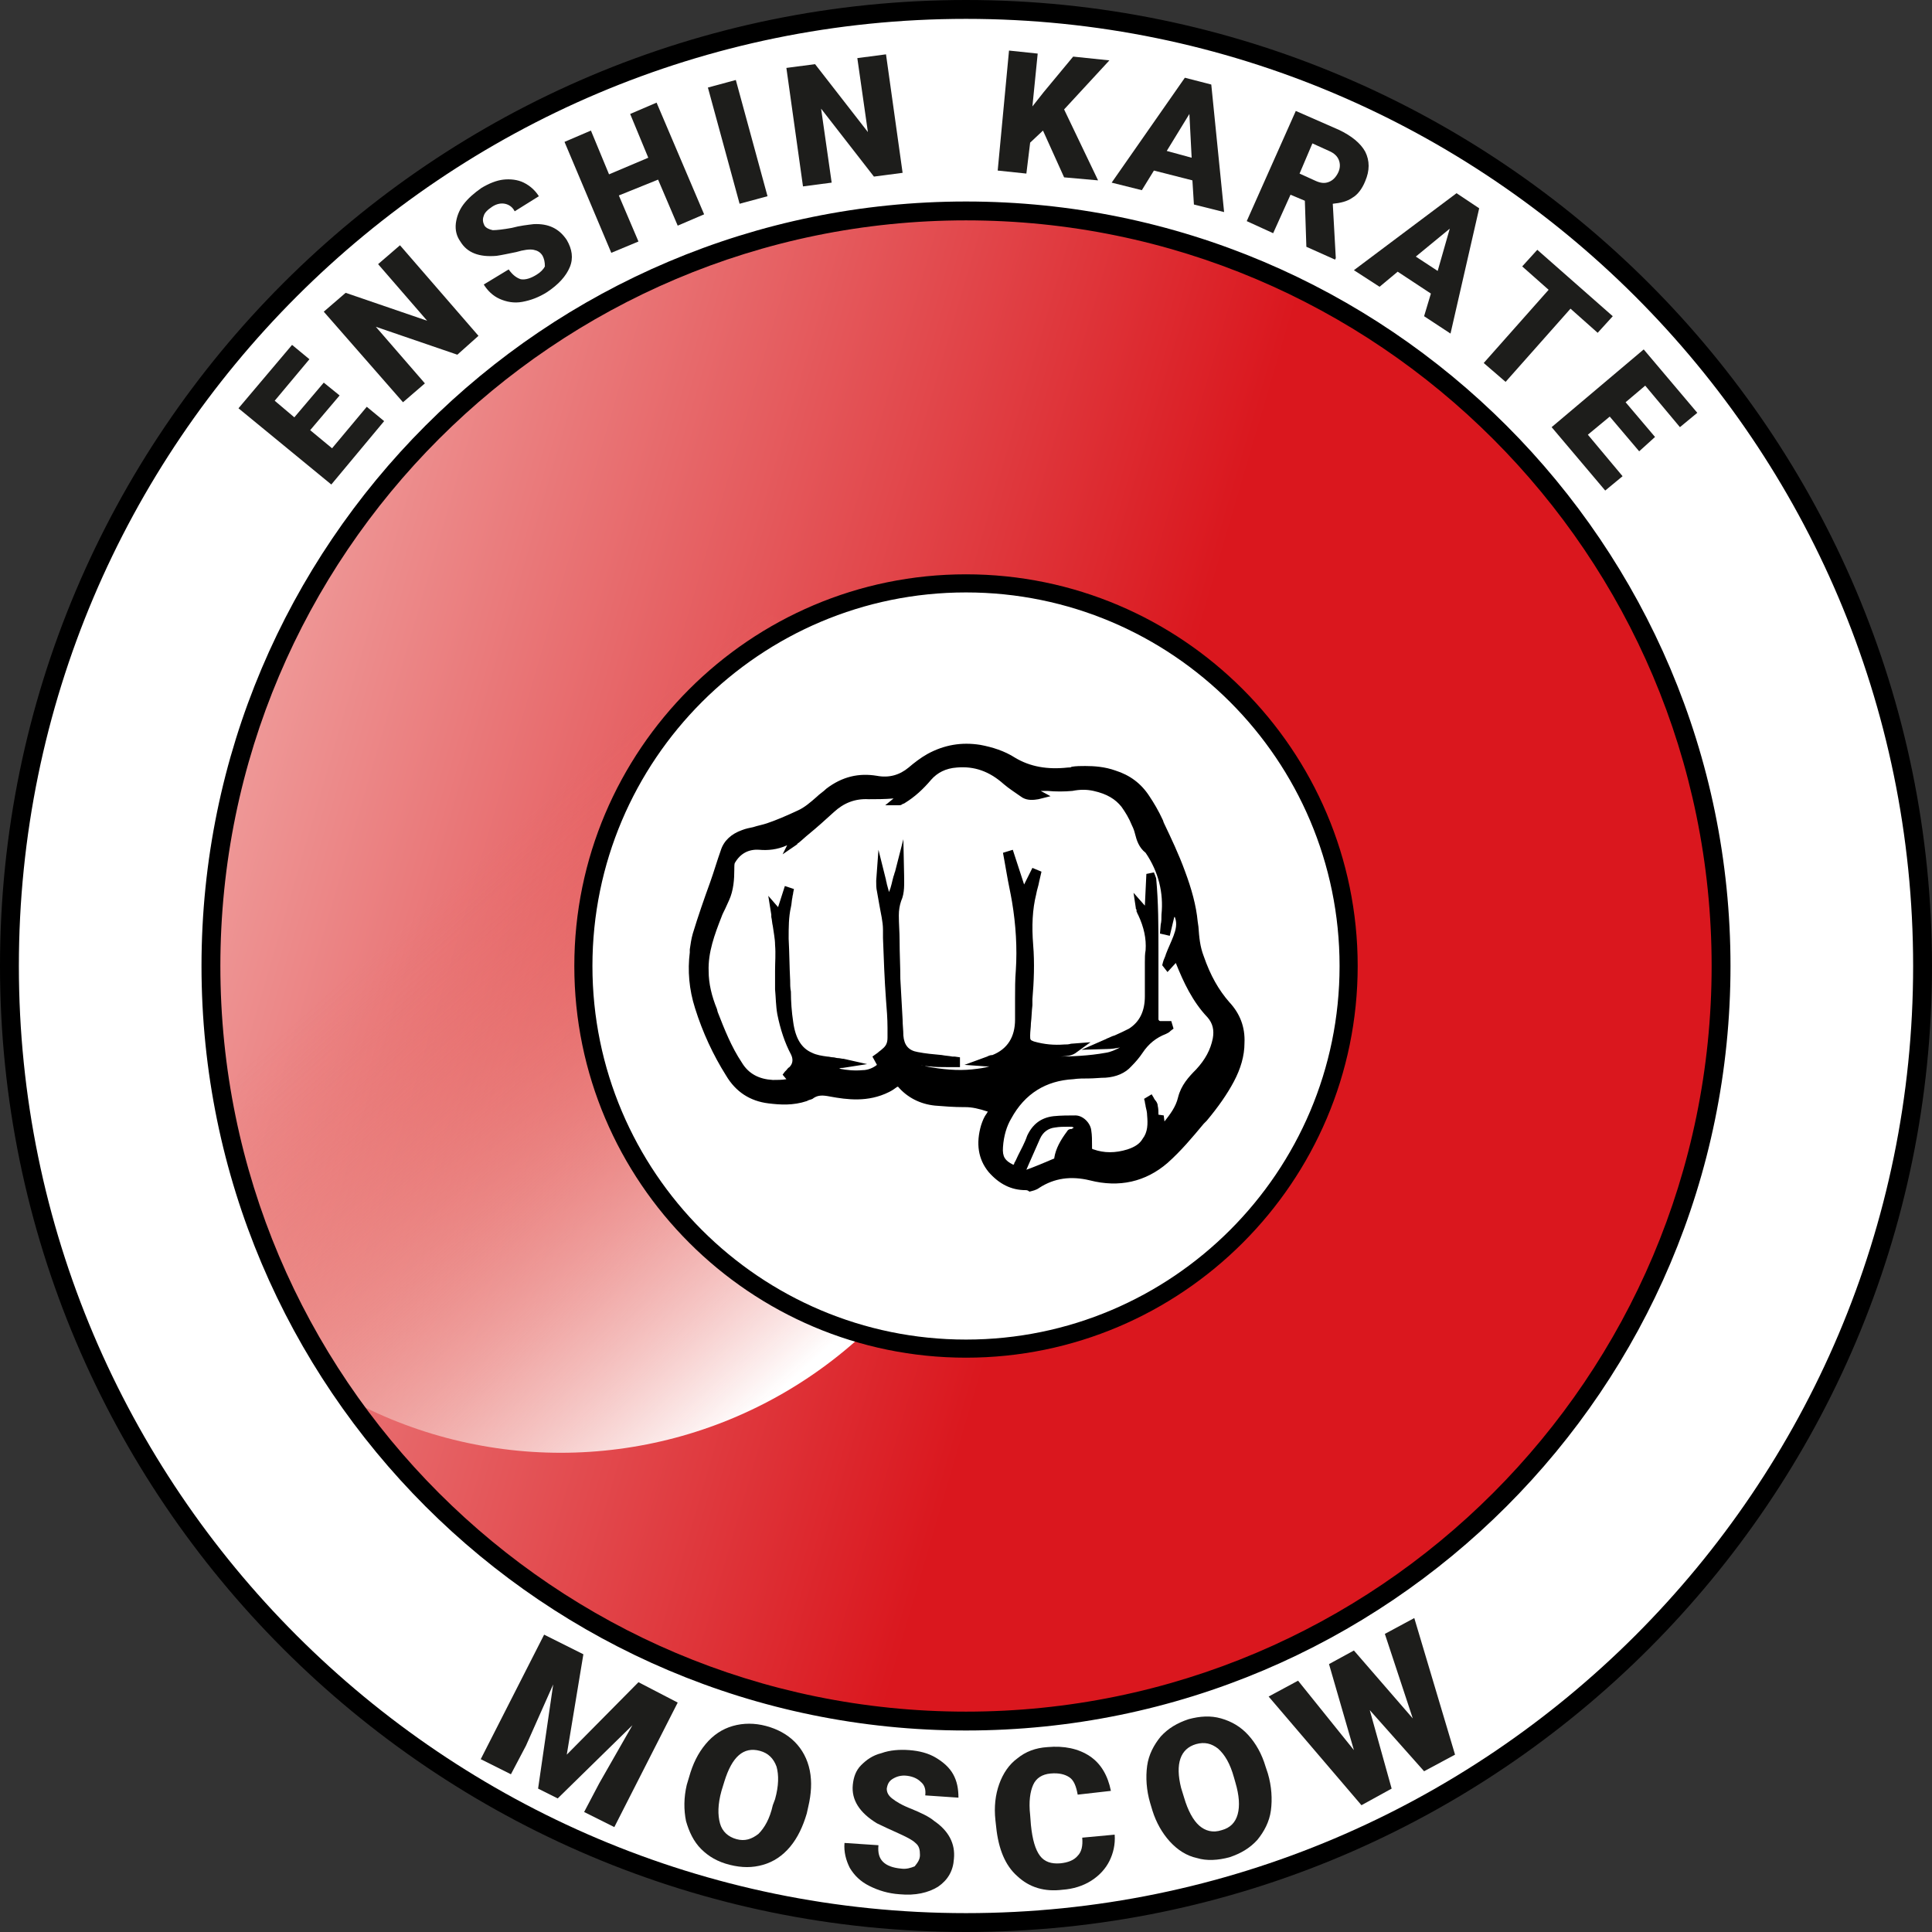
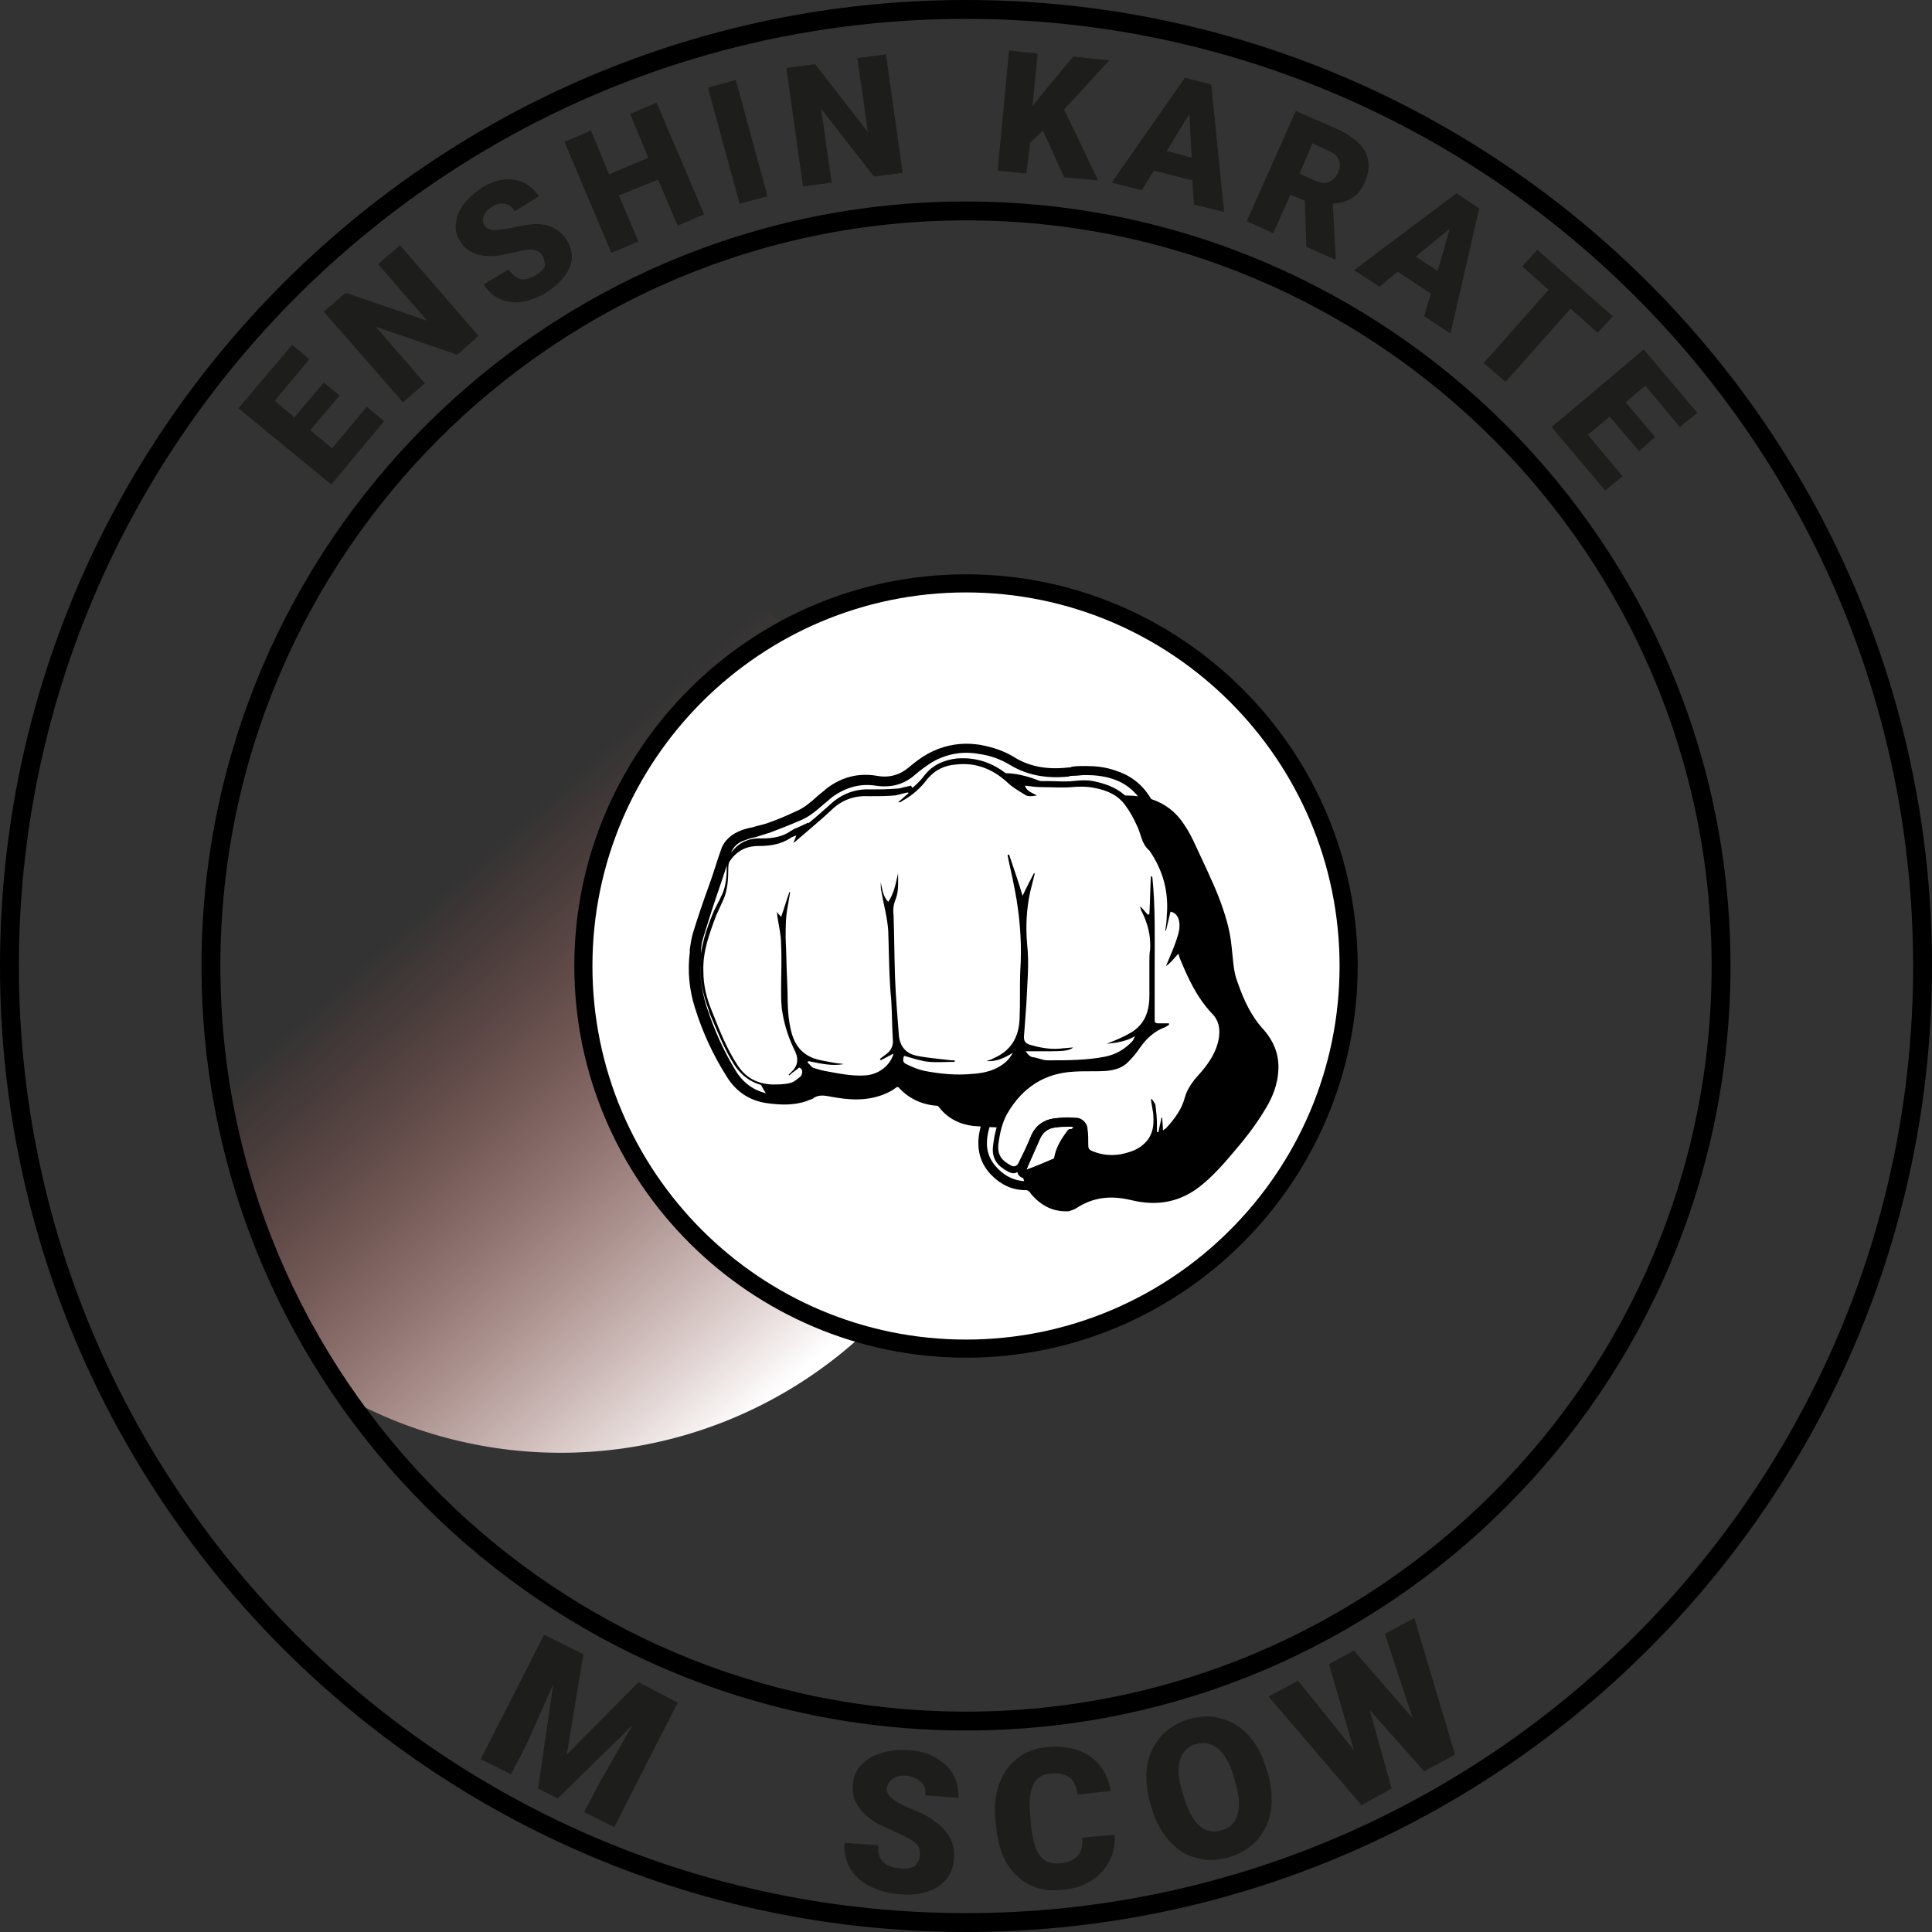
<svg xmlns="http://www.w3.org/2000/svg" xmlns:xlink="http://www.w3.org/1999/xlink" version="1.1" id="Слой_1" x="0px" y="0px" viewBox="0 0 256 256" style="enable-background:new 0 0 256 256;" xml:space="preserve">
  <rect x="0" y="0" width="256" height="256" fill="#333333" stroke="none" />
  <style type="text/css">
	.st0{fill:#FFFFFF;}
	
		.st1{clip-path:url(#SVGID_00000014613551638024525000000017520981462864712861_);fill:url(#SVGID_00000145775051609045292580000013762280352506276793_);}
	
		.st2{clip-path:url(#SVGID_00000014613551638024525000000017520981462864712861_);fill:url(#SVGID_00000009561819609258160550000012172081258999114400_);}
	.st3{fill:#1D1D1B;}
</style>
  <g>
    <g>
-       <circle class="st0" cx="128" cy="128" r="126.8" />
      <path d="M128,256C57.4,256,0,198.6,0,128S57.4,0,128,0s128,57.4,128,128S198.6,256,128,256z M128,2.5C58.8,2.5,2.5,58.8,2.5,128    S58.8,253.5,128,253.5S253.5,197.2,253.5,128S197.2,2.5,128,2.5z" />
    </g>
    <g>
      <defs>
        <circle id="SVGID_1_" cx="128" cy="128.3" r="99.7" />
      </defs>
      <clipPath id="SVGID_00000124152573852714916950000012983649880632861372_">
        <use xlink:href="#SVGID_1_" style="overflow:visible;" />
      </clipPath>
      <linearGradient id="SVGID_00000132766935095769190210000008335070358909971378_" gradientUnits="userSpaceOnUse" x1="1.657" y1="91.243" x2="144.642" y2="133.196">
        <stop offset="0" style="stop-color:#F4BBB8" />
        <stop offset="1" style="stop-color:#DA171E" />
      </linearGradient>
-       <circle style="clip-path:url(#SVGID_00000124152573852714916950000012983649880632861372_);fill:url(#SVGID_00000132766935095769190210000008335070358909971378_);" cx="128" cy="128.3" r="99.7" />
      <linearGradient id="SVGID_00000155125618700271201630000011366982931079395775_" gradientUnits="userSpaceOnUse" x1="112.412" y1="176.126" x2="59.607" y2="117.109">
        <stop offset="0" style="stop-color:#FFFFFF" />
        <stop offset="0.292" style="stop-color:#F8D9D5;stop-opacity:0.708" />
        <stop offset="0.948" style="stop-color:#E6786C;stop-opacity:5.224288e-02" />
        <stop offset="1" style="stop-color:#E57063;stop-opacity:0" />
      </linearGradient>
      <circle style="clip-path:url(#SVGID_00000124152573852714916950000012983649880632861372_);fill:url(#SVGID_00000155125618700271201630000011366982931079395775_);" cx="74.3" cy="133.5" r="59" />
    </g>
    <g>
      <circle class="st0" cx="128" cy="128" r="50.7" />
      <path d="M128,179.9c-28.6,0-51.9-23.3-51.9-51.9S99.4,76.1,128,76.1s51.9,23.3,51.9,51.9S156.6,179.9,128,179.9z M128,78.5    c-27.3,0-49.5,22.2-49.5,49.5s22.2,49.5,49.5,49.5s49.5-22.2,49.5-49.5S155.3,78.5,128,78.5z" />
    </g>
    <path d="M128,229.3c-55.9,0-101.3-45.4-101.3-101.3S72.1,26.7,128,26.7S229.3,72.1,229.3,128S183.9,229.3,128,229.3z M128,29.2   c-54.5,0-98.8,44.3-98.8,98.8c0,54.5,44.3,98.8,98.8,98.8s98.8-44.3,98.8-98.8C226.8,73.5,182.5,29.2,128,29.2z" />
    <g>
      <path class="st3" d="M45,52.4l-3.9,4.6l2.9,2.4l4.6-5.5l2.3,1.9l-7,8.4L31.6,54.1l7.1-8.4l2.3,1.9l-4.6,5.5l2.6,2.2l3.9-4.6    L45,52.4z" />
      <path class="st3" d="M63.4,44.5L60.6,47l-10.8-3.7l6.5,7.5l-2.9,2.5l-10.5-12l2.9-2.5l10.8,3.7L50.1,35l2.9-2.5L63.4,44.5z" />
      <path class="st3" d="M71.9,33.9c-0.3-0.5-0.7-0.7-1.2-0.8c-0.5-0.1-1.3,0-2.3,0.3c-1,0.2-1.9,0.4-2.6,0.5    c-2.3,0.2-3.9-0.4-4.8-1.9c-0.5-0.7-0.7-1.5-0.6-2.4c0.1-0.8,0.4-1.7,1-2.5c0.6-0.8,1.4-1.5,2.4-2.2c1-0.6,2-1,2.9-1.1    s1.9,0,2.7,0.4c0.8,0.4,1.5,1,2,1.8l-3.2,2c-0.3-0.6-0.8-0.9-1.3-1c-0.5-0.1-1.1,0-1.7,0.4c-0.6,0.4-1,0.8-1.1,1.2    c-0.2,0.5-0.1,0.9,0.1,1.3c0.2,0.3,0.6,0.5,1.1,0.6c0.5,0,1.4-0.1,2.5-0.3c1.1-0.3,2.1-0.4,2.9-0.5c2-0.1,3.4,0.6,4.4,2.1    c0.7,1.2,0.9,2.4,0.4,3.6c-0.5,1.2-1.5,2.3-3,3.3c-1.1,0.7-2.2,1.1-3.3,1.3c-1.1,0.2-2.1,0-3-0.4c-0.9-0.4-1.6-1.1-2.1-1.9l3.3-2    c0.5,0.7,1,1.1,1.6,1.3c0.6,0.1,1.3-0.1,2.1-0.6c0.5-0.3,0.9-0.7,1.1-1.1C72.2,34.7,72.1,34.3,71.9,33.9z" />
      <path class="st3" d="M93.3,28.4l-3.5,1.5l-2.6-6.1L82,25.9l2.6,6.1L81,33.5l-6.2-14.7l3.5-1.5l2.4,5.8l5.2-2.2l-2.4-5.8l3.5-1.5    L93.3,28.4z" />
      <path class="st3" d="M101.7,26l-3.7,1l-4.2-15.4l3.7-1L101.7,26z" />
      <path class="st3" d="M119.6,22.9l-3.8,0.5l-7-9l1.4,9.8l-3.8,0.5L104.2,9l3.8-0.5l7,9l-1.4-9.8l3.8-0.5L119.6,22.9z" />
      <path class="st3" d="M138.2,17.3l-1.7,1.6L136,23l-3.8-0.4l1.5-15.9l3.8,0.4l-0.7,7l1.5-1.9l3.9-4.7L147,8l-6,6.5l4.5,9.4    l-4.5-0.4L138.2,17.3z" />
      <path class="st3" d="M158,23.9l-5.1-1.3l-1.6,2.6l-4-1l9.7-13.9l3.5,0.9l1.7,16.9l-4-1L158,23.9z M154.6,20l3.3,0.9l-0.3-5.8    L154.6,20z" />
      <path class="st3" d="M172.9,26.6l-1.9-0.8l-2.3,5.1l-3.5-1.6l6.5-14.6l5.7,2.5c1.7,0.8,2.9,1.8,3.5,2.9c0.6,1.2,0.6,2.5,0,3.9    c-0.4,1-1,1.8-1.7,2.2c-0.7,0.5-1.6,0.7-2.6,0.8l0.4,7.2l-0.1,0.2l-3.8-1.7L172.9,26.6z M172.2,23l2.2,1c0.7,0.3,1.2,0.3,1.7,0.1    c0.5-0.2,0.9-0.6,1.2-1.2c0.3-0.6,0.3-1.2,0.1-1.7c-0.2-0.5-0.6-0.9-1.3-1.2l-2.2-1L172.2,23z" />
      <path class="st3" d="M189.6,38.9l-4.4-2.9l-2.4,2l-3.4-2.2L193,25.6l3,2l-3.8,16.6l-3.5-2.3L189.6,38.9z M187.6,34l2.9,1.9    l1.6-5.6L187.6,34z" />
      <path class="st3" d="M211.7,44.1l-3.6-3.2l-8.6,9.7l-2.9-2.5l8.6-9.7l-3.5-3.1l2-2.2l10,8.8L211.7,44.1z" />
      <path class="st3" d="M217.2,59.8l-3.9-4.6l-2.9,2.4l4.6,5.5l-2.3,1.9l-7.1-8.4l12.2-10.3l7.1,8.4l-2.3,1.9l-4.6-5.5l-2.6,2.2    l3.9,4.6L217.2,59.8z" />
    </g>
    <g>
      <path class="st3" d="M77.3,219.2l-2.2,13.3l9.5-9.6l5.2,2.7l-8.4,16.5l-4-2l2-3.8l4.4-7.7l-9.9,9.7l-2.6-1.3l2-13.8l-3.6,8.1    l-2,3.8l-4-2l8.4-16.5L77.3,219.2z" />
-       <path class="st3" d="M106.9,240.3c-0.5,1.7-1.2,3.2-2.2,4.4c-1,1.2-2.2,2-3.6,2.4c-1.4,0.4-2.8,0.4-4.4,0s-2.8-1.1-3.8-2.1    c-1-1-1.6-2.3-2-3.7c-0.3-1.5-0.3-3.1,0.1-4.8l0.3-1c0.5-1.8,1.2-3.2,2.2-4.4c1-1.2,2.2-2,3.6-2.4c1.4-0.4,2.9-0.4,4.4,0    c1.5,0.4,2.8,1.1,3.8,2.1c1,1,1.7,2.3,2,3.8c0.3,1.5,0.2,3.1-0.2,4.8L106.9,240.3z M102.7,238.4c0.5-1.8,0.5-3.2,0.2-4.3    c-0.4-1.1-1.1-1.8-2.2-2.1c-2.2-0.6-3.7,0.8-4.7,4l-0.4,1.3c-0.5,1.8-0.5,3.2-0.2,4.3s1.1,1.8,2.2,2.1c1.1,0.3,2,0,2.9-0.7    c0.8-0.8,1.5-2,1.9-3.8L102.7,238.4z" />
      <path class="st3" d="M121.9,245.8c0-0.7-0.1-1.2-0.6-1.6c-0.4-0.4-1.2-0.8-2.3-1.3c-1.1-0.5-2-0.9-2.8-1.3    c-2.3-1.4-3.4-3.1-3.2-5.1c0.1-1,0.4-1.9,1.1-2.6c0.7-0.7,1.5-1.3,2.7-1.6c1.1-0.4,2.4-0.5,3.7-0.4c1.3,0.1,2.5,0.4,3.5,1    c1,0.6,1.8,1.3,2.3,2.2c0.5,0.9,0.7,1.9,0.7,3.1l-4.4-0.3c0.1-0.8-0.1-1.4-0.6-1.8c-0.4-0.4-1-0.7-1.8-0.8    c-0.8-0.1-1.4,0.1-1.9,0.4c-0.5,0.3-0.7,0.7-0.8,1.3c0,0.5,0.2,0.9,0.7,1.3c0.5,0.4,1.3,0.9,2.6,1.4c1.2,0.5,2.3,1,3,1.6    c1.9,1.3,2.8,3,2.6,5c-0.1,1.6-0.8,2.8-2.1,3.7c-1.3,0.8-3,1.2-5.1,1c-1.5-0.1-2.8-0.5-4-1.1c-1.2-0.6-2-1.4-2.6-2.4    c-0.5-1-0.8-2.1-0.7-3.3l4.5,0.3c-0.1,1,0.1,1.7,0.6,2.2c0.5,0.5,1.3,0.8,2.4,0.9c0.7,0.1,1.3-0.1,1.8-0.3    C121.6,246.8,121.9,246.4,121.9,245.8z" />
      <path class="st3" d="M147.7,243.1c0.1,1.3-0.2,2.5-0.7,3.5c-0.5,1-1.3,1.9-2.4,2.6c-1.1,0.7-2.4,1.1-3.8,1.2    c-2.4,0.3-4.4-0.3-6-1.8c-1.6-1.4-2.5-3.6-2.8-6.5l-0.1-0.9c-0.2-1.8,0-3.4,0.5-4.8c0.5-1.4,1.3-2.6,2.4-3.4    c1.1-0.9,2.4-1.4,4-1.5c2.2-0.2,4.1,0.2,5.6,1.2c1.5,1,2.4,2.6,2.8,4.6l-4.4,0.5c-0.2-1.1-0.5-1.9-1.1-2.3    c-0.6-0.4-1.4-0.6-2.5-0.5c-1.1,0.1-1.9,0.6-2.3,1.5c-0.4,0.9-0.6,2.2-0.4,4l0.1,1.3c0.2,2,0.6,3.3,1.2,4.1s1.5,1.1,2.7,1    c1-0.1,1.8-0.4,2.3-1c0.5-0.5,0.7-1.3,0.6-2.4L147.7,243.1z" />
      <path class="st3" d="M168,235c0.5,1.7,0.6,3.4,0.4,4.9c-0.2,1.5-0.9,2.8-1.8,3.9c-1,1.1-2.2,1.8-3.7,2.3c-1.5,0.4-3,0.5-4.3,0.1    c-1.4-0.3-2.6-1.1-3.6-2.2c-1-1.1-1.8-2.5-2.3-4.1l-0.3-1c-0.5-1.7-0.6-3.4-0.4-4.9c0.2-1.5,0.9-2.8,1.8-3.9    c1-1.1,2.2-1.8,3.7-2.3c1.5-0.4,2.9-0.5,4.3-0.1c1.4,0.4,2.6,1.1,3.6,2.2c1,1.1,1.8,2.5,2.3,4.2L168,235z M163.5,235.5    c-0.5-1.8-1.2-3-2.1-3.8c-0.9-0.7-1.8-0.9-2.9-0.6c-2.1,0.6-2.8,2.6-2,5.8l0.4,1.3c0.5,1.7,1.2,3,2,3.7s1.8,1,3,0.6    c1.1-0.3,1.8-1,2.1-2.1c0.3-1.1,0.2-2.5-0.3-4.2L163.5,235.5z" />
      <path class="st3" d="M187.2,227.7l-3.7-11.2l3.9-2.1l5.4,18.1l-4.1,2.2l-7.2-8.1l2.9,10.4l-4,2.2l-12.3-14.4l3.9-2.1l7.4,9.2    l-3.3-11.4l3.3-1.8L187.2,227.7z" />
    </g>
    <g>
      <g>
-         <path d="M117.5,144c-2.4,1.2-4.9,1.1-7.4,0.5c-0.9-0.2-1.8-0.3-2.7,0.3c-0.2,0.1-0.5,0.2-0.7,0.3c-1.6,0.6-3.2,0.5-4.9,0.3     c-2.3-0.3-4-1.5-5.2-3.4c-1.7-2.7-3-5.7-4-8.8c-0.7-2.3-1-4.7-0.7-7.1c0.1-0.8,0.2-1.7,0.4-2.4c1.2-3.7,2.4-7.3,3.6-11     c0.4-1.2,1.2-1.9,2.4-2.3c1.1-0.3,2.2-0.6,3.3-0.9c1.4-0.5,2.8-1.1,4.2-1.7c1.5-0.7,2.6-1.9,3.9-2.9c1.8-1.3,3.9-2,6.2-1.6     c1.7,0.3,3.3-0.1,4.7-1.3c0.8-0.6,1.5-1.3,2.4-1.7c2.1-1.1,4.3-1.5,6.6-1.1c1.6,0.3,3,0.8,4.4,1.6c2.3,1.4,4.8,1.7,7.4,1.4     c0.7-0.1,1.5-0.2,2.2-0.2c1.3,0,2.6,0.1,3.8,0.5c1.8,0.6,3.2,1.7,4.2,3.2c0.7,1,1.2,2,1.7,3.1c1,2.2,2.1,4.4,3,6.7     c0.8,2.1,1.5,4.3,1.7,6.6c0.2,1.6,0.2,3.2,0.8,4.7c0.8,2.3,1.8,4.5,3.5,6.3c1.2,1.4,1.9,3,1.9,4.9c0,1.7-0.5,3.3-1.3,4.8     c-1,1.8-2.2,3.5-3.5,5.1c-1.6,1.9-3.2,3.9-5.1,5.5c-2.9,2.5-6.1,3.1-9.7,2.2c-2.6-0.6-4.9-0.4-7.2,1.1c-0.3,0.2-0.7,0.3-1,0.4     c-2,0.1-3.6-0.7-4.9-2.2c-1.4-1.7-1.5-3.6-0.9-5.6c0.2-0.7,0.6-1.3,0.9-2c0.1-0.2,0.1-0.4-0.2-0.5c-1.1-0.4-2.3-0.7-3.5-0.8     c-1.3,0-2.7-0.1-4-0.2c-1.8-0.2-3.4-1-4.5-2.4c-0.1-0.1-0.2-0.2-0.3-0.4C118.4,143.4,118,143.8,117.5,144z M156,124.5     c0.3-0.9,0.6-1.9,0.2-2.9c-0.2-0.4-0.5-0.7-1-0.8c-0.2,0.8-0.4,1.7-0.6,2.5c0,0-0.1,0-0.1,0c0.1-0.6,0.2-1.3,0.2-1.9     c0.3-3.2-0.5-6.1-2.3-8.7c-1.1-0.9-1.1-2.3-1.7-3.4c-0.4-0.9-0.9-1.8-1.5-2.6c-1-1.4-2.5-2-4.1-2.3c-1-0.2-2-0.2-3-0.1     c-1.3,0.1-2.6,0-4,0c-0.7,0-1.4-0.1-2.2-0.2c0.3,0.8,0.9,0.9,1.6,1.3c-0.6,0.1-1.2,0.2-1.6-0.1c-0.8-0.5-1.7-1-2.4-1.7     c-1.9-1.7-4.1-2.6-6.7-2.3c-1.5,0.1-2.8,0.7-3.8,1.9c-0.9,1.2-2,2.2-3.3,2.9c-0.1,0.1-0.2,0.1-0.3,0.2c0,0-0.1,0-0.3,0     c0.5-0.4,0.9-0.8,1.4-1.2c0,0-0.1-0.1-0.1-0.1c-0.6,0.1-1.1,0.3-1.7,0.4c-1.2,0.1-2.3,0.1-3.5,0.1c-1.9-0.1-3.6,0.5-5,1.9     c-1.5,1.4-3.1,2.7-4.7,4.1c-0.1,0-0.1,0.1-0.3,0.2c0.2-0.4,0.3-0.6,0.4-1c-0.3,0.1-0.5,0.2-0.7,0.3c-1.3,0.9-2.8,1.1-4.3,1.1     c-1.7,0-2.9,0.7-3.8,2c-0.2,0.3-0.2,0.8-0.2,1.1c0,1.3-0.1,2.7-0.6,3.9c-0.3,0.7-0.7,1.5-1,2.2c-0.9,2.4-1.8,4.8-1.7,7.4     c0,1.8,0.4,3.5,1.1,5.2c1,2.5,1.9,4.9,3.4,7.2c1.1,1.7,2.6,2.5,4.6,2.6c0.8,0,1.6,0,2.4-0.2c0.5-0.1,0.9-0.5,1.3-0.8     c0.2-0.1,0.3-0.5,0.3-0.7c0-0.2-0.1-0.4-0.3-0.5c-0.1-0.1-0.3,0.1-0.4,0.2c-0.3,0.2-0.7,0.5-1,0.8c0,0-0.1-0.1-0.1-0.1     c0.2-0.2,0.4-0.4,0.6-0.6c0.6-0.7,0.7-1.5,0.3-2.4c-0.8-1.6-1.4-3.3-1.7-5.1c-0.2-1-0.2-2.1-0.2-3.2c0-2,0.1-3.9,0-5.9     c0-1.3-0.3-2.5-0.5-3.8c0-0.1,0-0.3-0.1-0.6c0.2,0.3,0.4,0.4,0.6,0.7c0.4-1.1,0.7-2.2,1.1-3.3c0,0,0.1,0,0.1,0     c-0.1,0.6-0.2,1.2-0.3,1.8c-0.3,1.4-0.3,2.9-0.3,4.3c0.1,1.9,0.1,3.7,0.2,5.6c0.1,1.9,0,3.8,0.3,5.6c0.3,1.9,0.9,3.7,2.9,4.6     c0.9,0.4,1.9,0.5,2.9,0.7c0.4,0.1,0.9,0.1,1.4,0.2c-1.6,0.3-3.2-0.1-4.7-0.4c0,0.1-0.1,0.1-0.1,0.2c0.3,0.2,0.5,0.6,0.8,0.7     c0.6,0.2,1.3,0.4,2,0.5c1.6,0.3,3.2,0.6,4.8,0.5c1.9-0.1,3.4-1.4,3.8-2.9c-0.6,0.3-1.1,0.6-1.7,0.9c0-0.1-0.1-0.1-0.1-0.2     c0.3-0.2,0.5-0.4,0.8-0.6c0.7-0.5,1-1.2,0.9-2c-0.1-1.7-0.1-3.4-0.2-5.1c-0.3-3.1-0.3-6.1-0.4-9.2c-0.1-1.7-0.6-3.5-0.9-5.2     c-0.1-0.4-0.1-0.8-0.1-1.3c0.2,0.9,0.3,1.9,1,2.6c0.8-1.2,1-2.5,1.3-3.8c0,1.2,0.1,2.3-0.3,3.4c-0.3,0.7-0.4,1.4-0.3,2.1     c0.1,2.8,0.1,5.6,0.2,8.4c0.1,2.5,0.3,5,0.5,7.5c0.1,1.5,0.9,2.5,2.4,2.8c1.5,0.3,3,0.4,4.6,0.6c0.1,0,0.3,0,0.4,0     c0,0.1,0,0.1,0,0.2c-1.1,0-2.3,0.1-3.4,0c-1.1-0.1-2.2-0.5-3.3-0.8c-0.2,0.5-0.2,0.9,0.3,1.1c0.8,0.4,1.5,0.7,2.4,0.9     c2.1,0.4,4.2,0.6,6.3,0.4c1.7-0.1,3.3-0.5,4.6-1.7c0.3-0.3,0.6-0.7,0.8-1.1c-1.1,0.7-2.2,1.2-3.5,1.1c0.3-0.1,0.7-0.2,1-0.4     c2.3-1,3.3-2.8,3.4-5.2c0.1-2.2,0-4.3,0.1-6.5c0.2-3.1,0-6.2-0.5-9.3c-0.3-1.8-0.7-3.6-1.1-5.4c0-0.2-0.1-0.4-0.1-0.5     c0.1,0,0.1,0,0.2-0.1c0.6,1.8,1.2,3.5,1.8,5.5c0.5-1.1,1-2,1.5-3c0,0,0.1,0,0.1,0.1c-0.2,0.8-0.4,1.6-0.6,2.4     c-0.5,2.3-0.6,4.6-0.4,6.9c0.3,2.6,0,5.3-0.1,7.9c-0.1,1.4-0.2,2.7-0.3,4.1c-0.1,0.8,0.1,1.2,1,1.4c1.4,0.4,2.8,0.6,4.2,0.4     c0.4,0,0.9-0.1,1.3-0.1c-0.5,0.4-1.2,0.5-3.1,0.5c-1.1,0-2.1,0-3.2,0c0.3,0.4,0.6,0.8,1.1,0.8c0.6,0.1,1.2,0.4,1.8,0.4     c2.6,0,5.2,0,7.7-0.5c1.4-0.3,2.6-1,3.6-2.1c0.1-0.2,0.2-0.4,0.3-0.6c-1.2,0.7-2.5,0.9-3.8,1c0.1,0,0.2-0.1,0.3-0.1     c1-0.4,2-0.8,3-1.4c1.8-1.1,2.4-2.8,2.4-4.9c0-1.5,0-3,0-4.5c0-0.5,0-1.1,0.1-1.6c0.1-1.8-0.3-3.4-1.1-5     c-0.1-0.1-0.1-0.3-0.2-0.5c0,0,0-0.1,0-0.2c0.4,0.4,0.7,0.8,1,1.1c0.1,0,0.1,0,0.2-0.1c0.1-1.7,0.1-3.3,0.2-5c0,0,0,0,0.1,0     c0,0.1,0.1,0.1,0.1,0.2c0.4,3.9,0.3,7.9,0.3,11.9c0,2.3,0,4.6,0,6.9c0,0.4,0.1,0.5,0.5,0.5c0.5,0,0.9,0,1.4,0c0,0.1,0,0.1,0,0.2     c-0.2,0.1-0.3,0.2-0.5,0.3c-1.4,0.5-2.5,1.5-3.4,2.8c-0.4,0.6-0.9,1.2-1.4,1.7c-0.8,0.9-1.9,1.2-3,1.3c-1.4,0.1-2.8,0-4.3,0.1     c-3.9,0.2-6.8,2.1-8.8,5.5c-0.7,1.2-1,2.6-1.2,4c-0.2,1.6,0.5,2.3,1.6,2.9c0.5,0.3,0.9,0.1,1.1-0.4c0.6-1.2,1.2-2.4,1.7-3.6     c0.6-1.3,1.6-2,3-2.2c0.9-0.1,1.9-0.1,2.9-0.1c0.7,0,1.5,0.7,1.5,1.5c0.1,0.6,0.1,1.3,0.1,1.9c0,0.7,0,0.8,0.7,1.1     c1.6,0.6,3.2,0.6,4.9,0c0.9-0.3,1.7-0.8,2.3-1.6c0.8-1.1,0.8-2.3,0.7-3.5c-0.1-0.6-0.2-1.2-0.3-1.8c0,0,0.1,0,0.1-0.1     c0.2,0.3,0.4,0.5,0.5,0.8c0.1,0.8,0.2,1.7,0.2,2.6c0,0.3,0,0.7,0,1c0.1,0,0.1,0,0.2,0c0.1-0.6,0.3-1.3,0.4-1.9c0,0,0.1,0,0.1,0     c0,0.5,0.1,1.1,0.1,1.7c0.2-0.2,0.3-0.2,0.4-0.3c1.1-1.2,2.1-2.5,2.5-4.1c0.4-1.4,1.3-2.4,2.2-3.4c1.1-1.3,2-2.7,2.3-4.4     c0.2-1.3,0-2.4-0.9-3.3c-2-2.1-3.2-4.7-4.3-7.4c0-0.1-0.1-0.2-0.1-0.4c0,0-0.1-0.1-0.1-0.1c-0.4,0.5-0.8,0.9-1.2,1.4     c0,0-0.1-0.1-0.1-0.1C155,126.8,155.5,125.7,156,124.5z M141.4,153.4c0.2-0.1,0.3-0.2,0.4-0.3c0.7-0.7,1.2-1.6,1.5-2.6     c0.3-0.9-0.2-1.7-1.1-1.8c-0.8-0.1-1.6,0-2.4,0.1c-1.1,0.2-1.9,0.8-2.4,1.8c-0.7,1.4-1.2,2.8-1.8,4.2c-0.1,0.2-0.1,0.5,0,0.6     c0.2,0.1,0.5,0.2,0.7,0.1c1.3-0.5,2.5-1,3.8-1.5c0.2-0.1,0.3-0.3,0.4-0.5c0.2-1.2,0.8-2.3,1.6-3.2c0.1-0.1,0.2-0.1,0.3-0.2     c0,0,0.1,0.1,0.1,0.1C141.8,151.1,141.5,152.1,141.4,153.4z" />
+         <path d="M117.5,144c-2.4,1.2-4.9,1.1-7.4,0.5c-0.9-0.2-1.8-0.3-2.7,0.3c-0.2,0.1-0.5,0.2-0.7,0.3c-1.6,0.6-3.2,0.5-4.9,0.3     c-1.7-2.7-3-5.7-4-8.8c-0.7-2.3-1-4.7-0.7-7.1c0.1-0.8,0.2-1.7,0.4-2.4c1.2-3.7,2.4-7.3,3.6-11     c0.4-1.2,1.2-1.9,2.4-2.3c1.1-0.3,2.2-0.6,3.3-0.9c1.4-0.5,2.8-1.1,4.2-1.7c1.5-0.7,2.6-1.9,3.9-2.9c1.8-1.3,3.9-2,6.2-1.6     c1.7,0.3,3.3-0.1,4.7-1.3c0.8-0.6,1.5-1.3,2.4-1.7c2.1-1.1,4.3-1.5,6.6-1.1c1.6,0.3,3,0.8,4.4,1.6c2.3,1.4,4.8,1.7,7.4,1.4     c0.7-0.1,1.5-0.2,2.2-0.2c1.3,0,2.6,0.1,3.8,0.5c1.8,0.6,3.2,1.7,4.2,3.2c0.7,1,1.2,2,1.7,3.1c1,2.2,2.1,4.4,3,6.7     c0.8,2.1,1.5,4.3,1.7,6.6c0.2,1.6,0.2,3.2,0.8,4.7c0.8,2.3,1.8,4.5,3.5,6.3c1.2,1.4,1.9,3,1.9,4.9c0,1.7-0.5,3.3-1.3,4.8     c-1,1.8-2.2,3.5-3.5,5.1c-1.6,1.9-3.2,3.9-5.1,5.5c-2.9,2.5-6.1,3.1-9.7,2.2c-2.6-0.6-4.9-0.4-7.2,1.1c-0.3,0.2-0.7,0.3-1,0.4     c-2,0.1-3.6-0.7-4.9-2.2c-1.4-1.7-1.5-3.6-0.9-5.6c0.2-0.7,0.6-1.3,0.9-2c0.1-0.2,0.1-0.4-0.2-0.5c-1.1-0.4-2.3-0.7-3.5-0.8     c-1.3,0-2.7-0.1-4-0.2c-1.8-0.2-3.4-1-4.5-2.4c-0.1-0.1-0.2-0.2-0.3-0.4C118.4,143.4,118,143.8,117.5,144z M156,124.5     c0.3-0.9,0.6-1.9,0.2-2.9c-0.2-0.4-0.5-0.7-1-0.8c-0.2,0.8-0.4,1.7-0.6,2.5c0,0-0.1,0-0.1,0c0.1-0.6,0.2-1.3,0.2-1.9     c0.3-3.2-0.5-6.1-2.3-8.7c-1.1-0.9-1.1-2.3-1.7-3.4c-0.4-0.9-0.9-1.8-1.5-2.6c-1-1.4-2.5-2-4.1-2.3c-1-0.2-2-0.2-3-0.1     c-1.3,0.1-2.6,0-4,0c-0.7,0-1.4-0.1-2.2-0.2c0.3,0.8,0.9,0.9,1.6,1.3c-0.6,0.1-1.2,0.2-1.6-0.1c-0.8-0.5-1.7-1-2.4-1.7     c-1.9-1.7-4.1-2.6-6.7-2.3c-1.5,0.1-2.8,0.7-3.8,1.9c-0.9,1.2-2,2.2-3.3,2.9c-0.1,0.1-0.2,0.1-0.3,0.2c0,0-0.1,0-0.3,0     c0.5-0.4,0.9-0.8,1.4-1.2c0,0-0.1-0.1-0.1-0.1c-0.6,0.1-1.1,0.3-1.7,0.4c-1.2,0.1-2.3,0.1-3.5,0.1c-1.9-0.1-3.6,0.5-5,1.9     c-1.5,1.4-3.1,2.7-4.7,4.1c-0.1,0-0.1,0.1-0.3,0.2c0.2-0.4,0.3-0.6,0.4-1c-0.3,0.1-0.5,0.2-0.7,0.3c-1.3,0.9-2.8,1.1-4.3,1.1     c-1.7,0-2.9,0.7-3.8,2c-0.2,0.3-0.2,0.8-0.2,1.1c0,1.3-0.1,2.7-0.6,3.9c-0.3,0.7-0.7,1.5-1,2.2c-0.9,2.4-1.8,4.8-1.7,7.4     c0,1.8,0.4,3.5,1.1,5.2c1,2.5,1.9,4.9,3.4,7.2c1.1,1.7,2.6,2.5,4.6,2.6c0.8,0,1.6,0,2.4-0.2c0.5-0.1,0.9-0.5,1.3-0.8     c0.2-0.1,0.3-0.5,0.3-0.7c0-0.2-0.1-0.4-0.3-0.5c-0.1-0.1-0.3,0.1-0.4,0.2c-0.3,0.2-0.7,0.5-1,0.8c0,0-0.1-0.1-0.1-0.1     c0.2-0.2,0.4-0.4,0.6-0.6c0.6-0.7,0.7-1.5,0.3-2.4c-0.8-1.6-1.4-3.3-1.7-5.1c-0.2-1-0.2-2.1-0.2-3.2c0-2,0.1-3.9,0-5.9     c0-1.3-0.3-2.5-0.5-3.8c0-0.1,0-0.3-0.1-0.6c0.2,0.3,0.4,0.4,0.6,0.7c0.4-1.1,0.7-2.2,1.1-3.3c0,0,0.1,0,0.1,0     c-0.1,0.6-0.2,1.2-0.3,1.8c-0.3,1.4-0.3,2.9-0.3,4.3c0.1,1.9,0.1,3.7,0.2,5.6c0.1,1.9,0,3.8,0.3,5.6c0.3,1.9,0.9,3.7,2.9,4.6     c0.9,0.4,1.9,0.5,2.9,0.7c0.4,0.1,0.9,0.1,1.4,0.2c-1.6,0.3-3.2-0.1-4.7-0.4c0,0.1-0.1,0.1-0.1,0.2c0.3,0.2,0.5,0.6,0.8,0.7     c0.6,0.2,1.3,0.4,2,0.5c1.6,0.3,3.2,0.6,4.8,0.5c1.9-0.1,3.4-1.4,3.8-2.9c-0.6,0.3-1.1,0.6-1.7,0.9c0-0.1-0.1-0.1-0.1-0.2     c0.3-0.2,0.5-0.4,0.8-0.6c0.7-0.5,1-1.2,0.9-2c-0.1-1.7-0.1-3.4-0.2-5.1c-0.3-3.1-0.3-6.1-0.4-9.2c-0.1-1.7-0.6-3.5-0.9-5.2     c-0.1-0.4-0.1-0.8-0.1-1.3c0.2,0.9,0.3,1.9,1,2.6c0.8-1.2,1-2.5,1.3-3.8c0,1.2,0.1,2.3-0.3,3.4c-0.3,0.7-0.4,1.4-0.3,2.1     c0.1,2.8,0.1,5.6,0.2,8.4c0.1,2.5,0.3,5,0.5,7.5c0.1,1.5,0.9,2.5,2.4,2.8c1.5,0.3,3,0.4,4.6,0.6c0.1,0,0.3,0,0.4,0     c0,0.1,0,0.1,0,0.2c-1.1,0-2.3,0.1-3.4,0c-1.1-0.1-2.2-0.5-3.3-0.8c-0.2,0.5-0.2,0.9,0.3,1.1c0.8,0.4,1.5,0.7,2.4,0.9     c2.1,0.4,4.2,0.6,6.3,0.4c1.7-0.1,3.3-0.5,4.6-1.7c0.3-0.3,0.6-0.7,0.8-1.1c-1.1,0.7-2.2,1.2-3.5,1.1c0.3-0.1,0.7-0.2,1-0.4     c2.3-1,3.3-2.8,3.4-5.2c0.1-2.2,0-4.3,0.1-6.5c0.2-3.1,0-6.2-0.5-9.3c-0.3-1.8-0.7-3.6-1.1-5.4c0-0.2-0.1-0.4-0.1-0.5     c0.1,0,0.1,0,0.2-0.1c0.6,1.8,1.2,3.5,1.8,5.5c0.5-1.1,1-2,1.5-3c0,0,0.1,0,0.1,0.1c-0.2,0.8-0.4,1.6-0.6,2.4     c-0.5,2.3-0.6,4.6-0.4,6.9c0.3,2.6,0,5.3-0.1,7.9c-0.1,1.4-0.2,2.7-0.3,4.1c-0.1,0.8,0.1,1.2,1,1.4c1.4,0.4,2.8,0.6,4.2,0.4     c0.4,0,0.9-0.1,1.3-0.1c-0.5,0.4-1.2,0.5-3.1,0.5c-1.1,0-2.1,0-3.2,0c0.3,0.4,0.6,0.8,1.1,0.8c0.6,0.1,1.2,0.4,1.8,0.4     c2.6,0,5.2,0,7.7-0.5c1.4-0.3,2.6-1,3.6-2.1c0.1-0.2,0.2-0.4,0.3-0.6c-1.2,0.7-2.5,0.9-3.8,1c0.1,0,0.2-0.1,0.3-0.1     c1-0.4,2-0.8,3-1.4c1.8-1.1,2.4-2.8,2.4-4.9c0-1.5,0-3,0-4.5c0-0.5,0-1.1,0.1-1.6c0.1-1.8-0.3-3.4-1.1-5     c-0.1-0.1-0.1-0.3-0.2-0.5c0,0,0-0.1,0-0.2c0.4,0.4,0.7,0.8,1,1.1c0.1,0,0.1,0,0.2-0.1c0.1-1.7,0.1-3.3,0.2-5c0,0,0,0,0.1,0     c0,0.1,0.1,0.1,0.1,0.2c0.4,3.9,0.3,7.9,0.3,11.9c0,2.3,0,4.6,0,6.9c0,0.4,0.1,0.5,0.5,0.5c0.5,0,0.9,0,1.4,0c0,0.1,0,0.1,0,0.2     c-0.2,0.1-0.3,0.2-0.5,0.3c-1.4,0.5-2.5,1.5-3.4,2.8c-0.4,0.6-0.9,1.2-1.4,1.7c-0.8,0.9-1.9,1.2-3,1.3c-1.4,0.1-2.8,0-4.3,0.1     c-3.9,0.2-6.8,2.1-8.8,5.5c-0.7,1.2-1,2.6-1.2,4c-0.2,1.6,0.5,2.3,1.6,2.9c0.5,0.3,0.9,0.1,1.1-0.4c0.6-1.2,1.2-2.4,1.7-3.6     c0.6-1.3,1.6-2,3-2.2c0.9-0.1,1.9-0.1,2.9-0.1c0.7,0,1.5,0.7,1.5,1.5c0.1,0.6,0.1,1.3,0.1,1.9c0,0.7,0,0.8,0.7,1.1     c1.6,0.6,3.2,0.6,4.9,0c0.9-0.3,1.7-0.8,2.3-1.6c0.8-1.1,0.8-2.3,0.7-3.5c-0.1-0.6-0.2-1.2-0.3-1.8c0,0,0.1,0,0.1-0.1     c0.2,0.3,0.4,0.5,0.5,0.8c0.1,0.8,0.2,1.7,0.2,2.6c0,0.3,0,0.7,0,1c0.1,0,0.1,0,0.2,0c0.1-0.6,0.3-1.3,0.4-1.9c0,0,0.1,0,0.1,0     c0,0.5,0.1,1.1,0.1,1.7c0.2-0.2,0.3-0.2,0.4-0.3c1.1-1.2,2.1-2.5,2.5-4.1c0.4-1.4,1.3-2.4,2.2-3.4c1.1-1.3,2-2.7,2.3-4.4     c0.2-1.3,0-2.4-0.9-3.3c-2-2.1-3.2-4.7-4.3-7.4c0-0.1-0.1-0.2-0.1-0.4c0,0-0.1-0.1-0.1-0.1c-0.4,0.5-0.8,0.9-1.2,1.4     c0,0-0.1-0.1-0.1-0.1C155,126.8,155.5,125.7,156,124.5z M141.4,153.4c0.2-0.1,0.3-0.2,0.4-0.3c0.7-0.7,1.2-1.6,1.5-2.6     c0.3-0.9-0.2-1.7-1.1-1.8c-0.8-0.1-1.6,0-2.4,0.1c-1.1,0.2-1.9,0.8-2.4,1.8c-0.7,1.4-1.2,2.8-1.8,4.2c-0.1,0.2-0.1,0.5,0,0.6     c0.2,0.1,0.5,0.2,0.7,0.1c1.3-0.5,2.5-1,3.8-1.5c0.2-0.1,0.3-0.3,0.4-0.5c0.2-1.2,0.8-2.3,1.6-3.2c0.1-0.1,0.2-0.1,0.3-0.2     c0,0,0.1,0.1,0.1,0.1C141.8,151.1,141.5,152.1,141.4,153.4z" />
        <path d="M135.9,157.7c-1.9,0-3.5-0.8-4.9-2.4c-1.4-1.7-1.7-3.8-1-6.2c0.2-0.6,0.4-1.1,0.7-1.5c0.1-0.1,0.1-0.2,0.2-0.3     c-1.2-0.4-2.1-0.6-3-0.6l-0.2,0c-1.3,0-2.6-0.1-3.8-0.2c-2-0.2-3.7-1.1-4.9-2.5c0,0,0,0-0.1,0c-0.4,0.3-0.7,0.5-1.1,0.7l0,0     c-2.8,1.4-5.6,1-7.8,0.6c-1-0.2-1.6-0.2-2.2,0.2c-0.2,0.2-0.5,0.2-0.7,0.3l-0.2,0.1c-1.8,0.6-3.5,0.5-5.1,0.3     c-2.4-0.3-4.3-1.5-5.6-3.7c-1.7-2.7-3.1-5.7-4.1-8.9c-0.8-2.5-1-5-0.7-7.4l0-0.4c0.1-0.7,0.2-1.4,0.4-2.1     c0.7-2.3,1.5-4.6,2.3-6.8c0.5-1.4,0.9-2.8,1.4-4.2c0.4-1.3,1.4-2.2,2.8-2.7c0.5-0.2,1-0.3,1.5-0.4c0.6-0.2,1.2-0.3,1.8-0.5     c1.2-0.4,2.6-1,4.1-1.7c0.9-0.4,1.7-1.1,2.5-1.8c0.4-0.4,0.9-0.7,1.3-1.1c2.1-1.6,4.3-2.1,6.7-1.7c1.6,0.3,3-0.1,4.2-1.1     c0.7-0.6,1.6-1.3,2.5-1.8c2.2-1.2,4.5-1.6,7-1.2c1.6,0.3,3.2,0.8,4.6,1.7c2,1.2,4.3,1.6,7,1.3c0.2,0,0.4,0,0.5-0.1     c0.6-0.1,1.2-0.1,1.8-0.1c1.2,0,2.6,0.1,4,0.6c1.9,0.6,3.4,1.7,4.5,3.4c0.6,0.9,1.2,1.9,1.8,3.2l0.1,0.3c1,2.1,2,4.2,2.8,6.4     c0.9,2.4,1.5,4.6,1.7,6.7l0.1,0.7c0.1,1.4,0.2,2.6,0.7,3.9c0.9,2.6,2,4.5,3.4,6.1c1.4,1.5,2.1,3.3,2,5.4c0,1.7-0.5,3.4-1.4,5.1     c-0.9,1.7-2.1,3.4-3.6,5.2l-0.4,0.4c-1.5,1.8-3,3.6-4.8,5.2c-2.9,2.5-6.4,3.3-10.3,2.3c-2.5-0.6-4.7-0.3-6.7,1     c-0.4,0.3-0.9,0.4-1.3,0.5C136.2,157.7,136,157.7,135.9,157.7z M119.1,142.2l0.5,0.5c0.1,0.1,0.2,0.2,0.2,0.3     c1,1.2,2.4,2,4.1,2.2c1.2,0.1,2.5,0.2,3.7,0.2l0.2,0c1.1,0,2.3,0.3,3.7,0.8c0.3,0.1,0.5,0.3,0.6,0.5c0.1,0.4,0,0.7-0.1,0.8     c-0.1,0.2-0.2,0.4-0.3,0.6c-0.2,0.5-0.5,0.9-0.6,1.3c-0.6,2.1-0.4,3.7,0.8,5.1c1.2,1.4,2.7,2.1,4.4,2c0.2,0,0.5-0.1,0.7-0.3     c2.3-1.5,4.8-1.9,7.7-1.2c3.6,0.9,6.6,0.2,9.2-2.1c1.7-1.5,3.2-3.3,4.7-5l0.4-0.4c1.4-1.7,2.6-3.4,3.4-5c0.8-1.5,1.2-3,1.3-4.5     c0-1.7-0.5-3.2-1.7-4.5c-1.5-1.7-2.7-3.7-3.6-6.5c-0.5-1.4-0.6-2.8-0.7-4.1l-0.1-0.7c-0.2-2-0.7-4.1-1.7-6.4     c-0.8-2.1-1.8-4.3-2.8-6.3l-0.1-0.3c-0.6-1.2-1.1-2.2-1.7-3c-1-1.5-2.3-2.5-3.9-3c-1.2-0.4-2.5-0.5-3.6-0.5c-0.5,0-1,0.1-1.6,0.1     c-0.2,0-0.4,0-0.6,0.1c-3,0.3-5.5-0.2-7.7-1.5c-1.3-0.8-2.7-1.3-4.2-1.5c-2.2-0.4-4.3,0-6.2,1.1c-0.8,0.5-1.6,1.1-2.3,1.7     c-1.5,1.3-3.2,1.7-5.2,1.4c-2-0.3-3.9,0.2-5.7,1.5c-0.4,0.3-0.8,0.7-1.2,1c-0.8,0.7-1.7,1.5-2.8,2c-1.6,0.7-2.9,1.2-4.2,1.7     c-0.6,0.2-1.3,0.4-1.9,0.6c-0.5,0.1-0.9,0.2-1.4,0.4c-1,0.3-1.7,0.9-2,1.9c-0.5,1.4-0.9,2.8-1.4,4.2c-0.8,2.3-1.5,4.5-2.2,6.8     c-0.2,0.6-0.3,1.2-0.3,1.9l0,0.4c-0.3,2.2,0,4.5,0.7,6.8c1,3.1,2.3,6,3.9,8.6c1.1,1.8,2.7,2.8,4.7,3.1c1.5,0.2,3.1,0.3,4.6-0.2     l0.2-0.1c0.2-0.1,0.3-0.1,0.4-0.2c1.1-0.7,2.1-0.5,3.1-0.3c2,0.4,4.6,0.7,7-0.5l0,0c0.3-0.2,0.6-0.4,0.9-0.6     c0.2-0.1,0.3-0.3,0.5-0.4L119.1,142.2z M136.1,156.2c-0.3,0-0.6-0.1-0.9-0.3c-0.2-0.1-0.3-0.4-0.4-0.6c-0.1,0-0.1,0.1-0.2,0.1     c-0.2,0.1-0.6,0.1-1.1-0.2c-1.1-0.6-2.2-1.5-1.9-3.5c0.2-1.7,0.6-3.1,1.3-4.2c2.1-3.6,5.2-5.6,9.3-5.8c0.7,0,1.4,0,2.1-0.1     c0.7,0,1.4,0,2.1-0.1c1.1-0.1,1.9-0.4,2.6-1.1c0.4-0.4,0.8-0.9,1.1-1.3c-0.9,0.9-2,1.4-3.3,1.7c-2.4,0.5-4.9,0.5-7.2,0.5l-0.6,0     c-0.5,0-0.9-0.1-1.3-0.2c-0.2-0.1-0.5-0.1-0.7-0.2c-0.8-0.1-1.2-0.7-1.5-1.1l-0.5-0.6l-0.3,0.6c-0.2,0.5-0.5,0.9-0.9,1.3     c-1.3,1.1-2.9,1.7-5,1.9c-2,0.1-4.2,0-6.4-0.5c-0.9-0.2-1.7-0.5-2.5-0.9c-0.8-0.4-1-1.1-0.6-2l0.1-0.2c-0.1-0.1-0.2-0.2-0.3-0.4     l-0.2,0.6c-0.5,1.9-2.3,3.3-4.4,3.4c-1.8,0.1-3.5-0.2-5-0.6c-0.7-0.1-1.4-0.3-2-0.5c-0.2-0.1-0.4-0.2-0.5-0.3c0,0.1,0,0.1,0,0.2     c0,0.2-0.1,0.8-0.5,1.1c-0.4,0.4-0.9,0.8-1.5,0.9c-0.8,0.2-1.6,0.3-2.6,0.2c-2.2-0.1-3.9-1.1-5.1-2.9c-1.4-2.2-2.3-4.6-3.3-6.9     l-0.1-0.4c-0.7-1.9-1.1-3.6-1.1-5.4c-0.1-2.8,0.8-5.3,1.8-7.7c0.2-0.4,0.4-0.8,0.6-1.2c0.2-0.3,0.3-0.7,0.5-1     c0.5-1.2,0.6-2.4,0.6-3.7l0-0.1c0-0.4,0-0.9,0.3-1.3c1-1.6,2.4-2.4,4.3-2.3c1.7,0,2.9-0.3,3.9-1c0.2-0.1,0.3-0.2,0.5-0.3     c0.1,0,0.2-0.1,0.3-0.1l1.5-0.7l0,0.1c1-0.8,2-1.7,2.9-2.5c1.5-1.4,3.3-2.1,5.4-2c1,0,2.1,0,3.4-0.1c0.3,0,0.7-0.1,1-0.2     c0.2,0,0.4-0.1,0.5-0.1l0.4-0.1l0.2,0.3c0.6-0.5,1.2-1.1,1.7-1.8c1-1.2,2.4-1.9,4.2-2.1c2.6-0.2,5,0.6,7.1,2.5     c0.4,0.4,0.9,0.7,1.4,1l-0.2-0.8l1,0.1c0.3,0,0.5,0.1,0.7,0.1c0.5,0.1,1,0.1,1.4,0.1c0.3,0,0.5,0,0.8,0c1,0,2.1,0.1,3.1,0     c1-0.1,2.1-0.2,3.2,0.1c1.3,0.3,3.2,0.9,4.5,2.6c0.6,0.8,1.1,1.6,1.5,2.7c0.2,0.4,0.3,0.8,0.4,1.2c0.2,0.8,0.4,1.5,1.1,2l0.1,0.1     l0.1,0.1c1.7,2.5,2.5,5.1,2.4,7.9c0.7,0.2,1.2,0.6,1.4,1.2c0.5,1.2,0.2,2.4-0.1,3.4l0,0c-0.2,0.5-0.3,0.9-0.5,1.4l0.2,0.2     c0.1,0.1,0.2,0.2,0.3,0.3c0,0.1,0.1,0.2,0.1,0.3l0,0.1c1,2.5,2.2,5.1,4.1,7.2c1,1,1.3,2.3,1.1,3.8c-0.3,1.6-1.1,3.2-2.5,4.7     c-0.8,0.9-1.7,1.9-2.1,3.2c-0.5,1.8-1.6,3.2-2.6,4.4c-0.1,0.1-0.1,0.1-0.3,0.2l-1.1,1l0-0.4l-0.4-0.1c-0.1,0.3-0.3,0.5-0.4,0.8     c-0.6,0.8-1.4,1.4-2.6,1.8c-1.8,0.6-3.6,0.6-5.3,0c-1-0.4-1.1-0.9-1.1-1.7c0-0.1,0-0.2,0-0.3c-0.3,0.8-0.8,1.4-1.4,2     c-0.1,0.1-0.2,0.2-0.3,0.2l-1.2,0.9l0-0.3c-0.1,0.1-0.2,0.2-0.3,0.2c-1.4,0.6-2.7,1.1-3.8,1.5     C136.4,156.1,136.2,156.2,136.1,156.2z M141.4,149.3c-0.5,0-1,0-1.6,0.1c-0.9,0.1-1.6,0.6-2,1.5c-0.5,1.1-1,2.3-1.5,3.4l-0.3,0.7     c1.1-0.4,2.3-0.9,3.7-1.5c0,0,0-0.1,0-0.1c0.2-1.2,0.8-2.3,1.7-3.5c0.1-0.2,0.3-0.3,0.5-0.3c0,0,0,0,0.1,0l0.3-0.2     c-0.1,0-0.2-0.1-0.3-0.1C141.9,149.3,141.6,149.3,141.4,149.3z M153.8,135.3c0.2,0,0.3,0,0.5,0l0.9,0l0.3,1l-0.4,0.3     c0,0-0.1,0.1-0.1,0.1c-0.1,0.1-0.3,0.2-0.5,0.3c-1.3,0.5-2.3,1.3-3.1,2.5c-0.4,0.6-0.9,1.2-1.5,1.8c-0.8,0.9-2,1.4-3.4,1.5     c-0.7,0-1.5,0.1-2.2,0.1c-0.7,0-1.4,0-2.1,0.1c-3.6,0.2-6.4,1.9-8.2,5.2c-0.6,1-1,2.3-1.1,3.8c-0.1,1.3,0.3,1.8,1.3,2.3     c0.1,0.1,0.1,0,0.1,0c0,0,0.1,0,0.1-0.2c0.2-0.3,0.3-0.6,0.5-1c0.4-0.8,0.9-1.7,1.2-2.6c0.7-1.5,1.8-2.4,3.5-2.6     c1-0.1,2-0.1,2.9-0.1c1,0,2,1,2.1,2c0.1,0.6,0.1,1.3,0.1,2c0,0.1,0,0.3,0,0.4c0,0,0.1,0.1,0.2,0.1c1.4,0.5,2.9,0.5,4.5,0     c0.9-0.3,1.6-0.7,2-1.4c0.7-0.9,0.7-2,0.6-3.1c0-0.4-0.1-0.8-0.2-1.2c0-0.2-0.1-0.4-0.1-0.6l-0.1-0.4l1-0.6l0.3,0.5     c0,0.1,0.1,0.1,0.1,0.2c0.2,0.2,0.4,0.5,0.4,0.8c0.1,0.4,0.1,0.8,0.1,1.2l0.7,0.1l0.1,0.8c0.7-0.9,1.5-1.9,1.8-3.2     c0.4-1.6,1.4-2.7,2.4-3.7c1.2-1.3,1.9-2.6,2.2-4.1c0.2-1.1,0-2-0.7-2.8c-2-2.1-3.2-4.7-4.2-7.2l-1.1,1.2l-0.7-0.9l0.1-0.4     c0.1-0.4,0.3-0.7,0.4-1.1c0.3-0.8,0.7-1.6,1-2.4v0c0.3-0.8,0.5-1.6,0.2-2.4c0,0,0-0.1-0.1-0.1L155,124l-1.3-0.3l0.1-1.2     c0.1-0.4,0.1-0.8,0.1-1.3c0.3-2.9-0.4-5.7-2.1-8.2c-0.9-0.7-1.2-1.7-1.4-2.5c-0.1-0.4-0.2-0.7-0.4-1.1c-0.4-1-0.9-1.8-1.4-2.5     c-0.8-1-1.9-1.7-3.7-2.1c-0.9-0.2-1.8-0.2-2.8,0c-1.1,0.1-2.2,0.1-3.3,0c-0.3,0-0.5,0-0.8,0c0,0-0.1,0-0.1,0l1.3,0.7l-1.6,0.4     c-0.6,0.1-1.4,0.2-2.1-0.2l-0.3-0.2c-0.7-0.5-1.5-1-2.2-1.6c-1.9-1.7-3.9-2.4-6.2-2.2c-1.5,0.1-2.6,0.7-3.4,1.6     c-1.1,1.3-2.2,2.3-3.5,3.1c-0.1,0.1-0.3,0.1-0.4,0.2c-0.2,0.1-0.3,0.1-0.4,0.1l-0.2,0h-1.6l1.1-0.9c-1.2,0.1-2.3,0.1-3.3,0.1     c-1.8-0.1-3.3,0.5-4.6,1.7c-1.1,1-2.2,2-3.3,2.9c-0.5,0.4-0.9,0.8-1.4,1.2c-0.1,0-0.1,0.1-0.2,0.2l-1.9,1.3l0.6-1.2     c-1.3,0.6-2.6,0.7-3.7,0.6c-1.4-0.1-2.5,0.5-3.2,1.7c-0.1,0.1-0.1,0.5-0.1,0.7l0,0.2c0,1.3-0.1,2.8-0.7,4.1     c-0.2,0.4-0.3,0.7-0.5,1.1c-0.2,0.4-0.4,0.8-0.5,1.1c-0.9,2.3-1.8,4.7-1.7,7.2c0,1.6,0.4,3.3,1.1,5l0.1,0.4     c0.9,2.3,1.8,4.6,3.2,6.7c0.9,1.5,2.3,2.2,4.1,2.3c0.6,0,1.2,0,1.8-0.1l-0.5-0.6l0.3-0.4l0.2-0.2c0.1-0.1,0.2-0.3,0.4-0.4     c0.5-0.5,0.5-1.1,0.2-1.7c-0.8-1.5-1.4-3.3-1.8-5.3c-0.2-1.1-0.2-2.3-0.3-3.3c0-0.8,0-1.7,0-2.5c0-1.1,0.1-2.2,0-3.4     c0-0.8-0.2-1.7-0.3-2.5c-0.1-0.4-0.1-0.8-0.2-1.2c0-0.1,0-0.2,0-0.3l-0.4-2.5l1.3,1.5l0.9-2.8l1.2,0.4l-0.1,0.5     c0,0.2-0.1,0.4-0.1,0.6c-0.1,0.4-0.1,0.9-0.2,1.3c-0.3,1.3-0.3,2.7-0.3,4.1l0,0.1c0.1,1.8,0.1,3.6,0.2,5.5c0,0.5,0,1,0.1,1.5     c0,1.3,0.1,2.7,0.3,4c0.3,2.2,1.1,3.5,2.5,4.1c0.6,0.3,1.3,0.4,2,0.5c0.3,0,0.5,0.1,0.8,0.1c0.2,0,0.4,0.1,0.6,0.1     c0.3,0,0.5,0.1,0.8,0.1l3.1,0.7l-3.2,0.5c-0.2,0-0.3,0-0.5,0.1c1,0.2,2,0.3,3.1,0.2c0.7,0,1.4-0.3,1.9-0.7l-0.6-1.1l0.7-0.5     c0.2-0.2,0.4-0.3,0.6-0.5c0.5-0.4,0.7-0.8,0.7-1.5c0-0.4,0-0.9,0-1.3c0-1.2-0.1-2.5-0.2-3.7c-0.2-2.7-0.3-5.5-0.4-8.2l0-1.1     c0-1.1-0.3-2.2-0.5-3.4c-0.1-0.6-0.2-1.1-0.3-1.7c-0.1-0.4-0.1-0.9-0.1-1.4l0.3-4.1l1,4c0,0.2,0.1,0.3,0.1,0.5     c0.1,0.4,0.2,0.7,0.3,1.1c0.3-0.7,0.4-1.4,0.6-2.1c0.1-0.2,0.1-0.4,0.2-0.6l1.1-4.3l0.1,4.8c0,1.1,0.1,2.3-0.4,3.4     c-0.2,0.6-0.3,1.2-0.3,1.9c0,1.1,0.1,2.2,0.1,3.3c0,1.7,0.1,3.4,0.1,5.1c0.1,1.8,0.2,3.6,0.3,5.4c0,0.7,0.1,1.4,0.1,2.1     c0.1,1.3,0.7,2,1.9,2.2c1,0.2,2.1,0.3,3.2,0.4c0.5,0.1,0.9,0.1,1.4,0.2c0.1,0,0.2,0,0.3,0l0.7,0.1l0,1.3h-0.6c-0.3,0-0.7,0-1,0     c-0.8,0-1.7,0-2.5-0.1c-0.4,0-0.8-0.1-1.1-0.2c0.2,0.1,0.5,0.1,0.7,0.2c2.1,0.4,4.2,0.6,6.1,0.4c0.9-0.1,1.7-0.2,2.3-0.4     c-0.1,0-0.3,0-0.5,0l-2.8-0.2l3-1.1c0.2-0.1,0.4-0.2,0.7-0.2c2-0.8,3-2.4,3-4.7c0-0.9,0-1.9,0-2.8c0-1.2,0-2.5,0.1-3.7     c0.2-3,0-6.1-0.5-9.1c-0.2-1.2-0.5-2.5-0.7-3.7c-0.1-0.6-0.2-1.1-0.3-1.7l-0.2-1.1l1.3-0.4l1.5,4.6l1.1-2.2l1.2,0.5l-0.3,1.3     c-0.1,0.6-0.3,1.1-0.4,1.7c-0.5,2-0.6,4.2-0.4,6.7c0.2,2.4,0.1,4.9-0.1,7.2l0,0.8c-0.1,0.8-0.1,1.6-0.2,2.4     c0,0.5-0.1,1.1-0.1,1.6c0,0.6,0,0.6,0.5,0.8c1.4,0.4,2.7,0.5,4,0.4c0.3,0,0.6,0,0.9-0.1l2.6-0.2l-1.8,1.3     c-0.6,0.5-1.3,0.6-2.9,0.6c2.2,0,4.5-0.1,6.7-0.5c0.7-0.1,1.3-0.4,1.9-0.7c-0.5,0.1-1.1,0.2-1.7,0.2l-3.4,0.1l3.2-1.4     c0.1,0,0.1-0.1,0.2-0.1c0.3-0.1,0.6-0.3,1-0.4c0.7-0.3,1.3-0.6,1.9-0.9c1.4-0.9,2.1-2.3,2.1-4.3c0-1.5,0-3,0-4.5     c0-0.5,0-1.1,0.1-1.6c0.1-1.5-0.2-3-1-4.7c-0.1-0.1-0.1-0.3-0.2-0.4l0-0.1c0-0.1,0-0.2-0.1-0.3l0-0.1l-0.3-2l1.5,1.7l0.2-4.2     l1-0.2l0.2,0.5c0,0.1,0.1,0.2,0.1,0.3c0.3,3.2,0.3,6.4,0.3,9.5c0,0.8,0,1.6,0,2.4c0,2.1,0,4.2,0,6.8     C153.6,135.3,153.7,135.3,153.8,135.3z M139.8,153.5L139.8,153.5L139.8,153.5z M106.2,140.7C106.2,140.7,106.2,140.7,106.2,140.7     l0.3-0.5c-0.1-0.1-0.2-0.1-0.2-0.2C106.3,140.3,106.3,140.5,106.2,140.7z M135.2,139h0.6c-0.2-0.1-0.3-0.3-0.4-0.4L135.2,139z      M135.2,137.9c-0.1,0.2-0.2,0.4-0.3,0.6l0.3-0.2C135.2,138.1,135.2,138,135.2,137.9z M151.5,136.6l-0.3,1.1c0,0.1,0,0.1,0,0.1     c0.5-0.6,1.1-1,1.7-1.4c-0.1,0-0.2-0.1-0.3-0.2c-0.2-0.2-0.3-0.5-0.3-0.7C152,135.9,151.7,136.3,151.5,136.6z M135.5,120.4     c0,0.1,0,0.3,0.1,0.4c0-0.2,0-0.4,0.1-0.6L135.5,120.4z" />
      </g>
      <g>
        <path class="st0" d="M154.5,128c0.5-1.2,1-2.3,1.4-3.5c0.3-0.9,0.6-1.9,0.2-2.9c-0.2-0.4-0.5-0.7-1-0.8c-0.2,0.8-0.4,1.7-0.6,2.5     c0,0-0.1,0-0.1,0c0.1-0.6,0.2-1.3,0.2-1.9c0.3-3.2-0.5-6.1-2.3-8.7c-1.1-0.9-1.1-2.3-1.7-3.4c-0.4-0.9-0.9-1.8-1.5-2.6     c-1-1.4-2.5-2-4.1-2.3c-1-0.2-2-0.2-3-0.1c-1.3,0.1-2.6,0-4,0c-0.7,0-1.4-0.1-2.2-0.2c0.3,0.8,0.9,0.9,1.6,1.3     c-0.6,0.1-1.2,0.2-1.6-0.1c-0.8-0.5-1.7-1-2.4-1.7c-1.9-1.7-4.1-2.6-6.7-2.3c-1.5,0.1-2.8,0.7-3.8,1.9c-0.9,1.2-2,2.2-3.3,2.9     c-0.1,0.1-0.2,0.1-0.3,0.2c0,0-0.1,0-0.3,0c0.5-0.4,0.9-0.8,1.4-1.2c0,0-0.1-0.1-0.1-0.1c-0.6,0.1-1.1,0.3-1.7,0.4     c-1.2,0.1-2.3,0.1-3.5,0.1c-1.9-0.1-3.6,0.5-5,1.9c-1.5,1.4-3.1,2.7-4.7,4.1c-0.1,0-0.1,0.1-0.3,0.2c0.2-0.4,0.3-0.6,0.4-1     c-0.3,0.1-0.5,0.2-0.7,0.3c-1.3,0.9-2.8,1.1-4.3,1.1c-1.7,0-2.9,0.7-3.8,2c-0.2,0.3-0.2,0.8-0.2,1.1c0,1.3-0.1,2.7-0.6,3.9     c-0.3,0.7-0.7,1.5-1,2.2c-0.9,2.4-1.8,4.8-1.7,7.4c0,1.8,0.4,3.5,1.1,5.2c1,2.5,1.9,4.9,3.4,7.2c1.1,1.7,2.6,2.5,4.6,2.6     c0.8,0,1.6,0,2.4-0.2c0.5-0.1,0.9-0.5,1.3-0.8c0.2-0.1,0.3-0.5,0.3-0.7c0-0.2-0.1-0.4-0.3-0.5c-0.1-0.1-0.3,0.1-0.4,0.2     c-0.3,0.2-0.7,0.5-1,0.8c0,0-0.1-0.1-0.1-0.1c0.2-0.2,0.4-0.4,0.6-0.6c0.6-0.7,0.7-1.5,0.3-2.4c-0.8-1.6-1.4-3.3-1.7-5.1     c-0.2-1-0.2-2.1-0.2-3.2c0-2,0.1-3.9,0-5.9c0-1.3-0.3-2.5-0.5-3.8c0-0.1,0-0.3-0.1-0.6c0.2,0.3,0.4,0.4,0.6,0.7     c0.4-1.1,0.7-2.2,1.1-3.3c0,0,0.1,0,0.1,0c-0.1,0.6-0.2,1.2-0.3,1.8c-0.3,1.4-0.3,2.9-0.3,4.3c0.1,1.9,0.1,3.7,0.2,5.6     c0.1,1.9,0,3.8,0.3,5.6c0.3,1.9,0.9,3.7,2.9,4.6c0.9,0.4,1.9,0.5,2.9,0.7c0.4,0.1,0.9,0.1,1.4,0.2c-1.6,0.3-3.2-0.1-4.7-0.4     c0,0.1-0.1,0.1-0.1,0.2c0.3,0.2,0.5,0.6,0.8,0.7c0.6,0.2,1.3,0.4,2,0.5c1.6,0.3,3.2,0.6,4.8,0.5c1.9-0.1,3.4-1.4,3.8-2.9     c-0.6,0.3-1.1,0.6-1.7,0.9c0-0.1-0.1-0.1-0.1-0.2c0.3-0.2,0.5-0.4,0.8-0.6c0.7-0.5,1-1.2,0.9-2c-0.1-1.7-0.1-3.4-0.2-5.1     c-0.3-3.1-0.3-6.1-0.4-9.2c-0.1-1.7-0.6-3.5-0.9-5.2c-0.1-0.4-0.1-0.8-0.1-1.3c0.2,0.9,0.3,1.9,1,2.6c0.8-1.2,1-2.5,1.3-3.8     c0,1.2,0.1,2.3-0.3,3.4c-0.3,0.7-0.4,1.4-0.3,2.1c0.1,2.8,0.1,5.6,0.2,8.4c0.1,2.5,0.3,5,0.5,7.5c0.1,1.5,0.9,2.5,2.4,2.8     c1.5,0.3,3,0.4,4.6,0.6c0.1,0,0.3,0,0.4,0c0,0.1,0,0.1,0,0.2c-1.1,0-2.3,0.1-3.4,0c-1.1-0.1-2.2-0.5-3.3-0.8     c-0.2,0.5-0.2,0.9,0.3,1.1c0.8,0.4,1.5,0.7,2.4,0.9c2.1,0.4,4.2,0.6,6.3,0.4c1.7-0.1,3.3-0.5,4.6-1.7c0.3-0.3,0.6-0.7,0.8-1.1     c-1.1,0.7-2.2,1.2-3.5,1.1c0.3-0.1,0.7-0.2,1-0.4c2.3-1,3.3-2.8,3.4-5.2c0.1-2.2,0-4.3,0.1-6.5c0.2-3.1,0-6.2-0.5-9.3     c-0.3-1.8-0.7-3.6-1.1-5.4c0-0.2-0.1-0.4-0.1-0.5c0.1,0,0.1,0,0.2-0.1c0.6,1.8,1.2,3.5,1.8,5.5c0.5-1.1,1-2,1.5-3     c0,0,0.1,0,0.1,0.1c-0.2,0.8-0.4,1.6-0.6,2.4c-0.5,2.3-0.6,4.6-0.4,6.9c0.3,2.6,0,5.3-0.1,7.9c-0.1,1.4-0.2,2.7-0.3,4.1     c-0.1,0.8,0.1,1.2,1,1.4c1.4,0.4,2.8,0.6,4.2,0.4c0.4,0,0.9-0.1,1.3-0.1c-0.5,0.4-1.2,0.5-3.1,0.5c-1.1,0-2.1,0-3.2,0     c0.3,0.4,0.6,0.8,1.1,0.8c0.6,0.1,1.2,0.4,1.8,0.4c2.6,0,5.2,0,7.7-0.5c1.4-0.3,2.6-1,3.6-2.1c0.1-0.2,0.2-0.4,0.3-0.6     c-1.2,0.7-2.5,0.9-3.8,1c0.1,0,0.2-0.1,0.3-0.1c1-0.4,2-0.8,3-1.4c1.8-1.1,2.4-2.8,2.4-4.9c0-1.5,0-3,0-4.5c0-0.5,0-1.1,0.1-1.6     c0.1-1.8-0.3-3.4-1.1-5c-0.1-0.1-0.1-0.3-0.2-0.5c0,0,0-0.1,0-0.2c0.4,0.4,0.7,0.8,1,1.1c0.1,0,0.1,0,0.2-0.1     c0.1-1.7,0.1-3.3,0.2-5c0,0,0,0,0.1,0c0,0.1,0.1,0.1,0.1,0.2c0.4,3.9,0.3,7.9,0.3,11.9c0,2.3,0,4.6,0,6.9c0,0.4,0.1,0.5,0.5,0.5     c0.5,0,0.9,0,1.4,0c0,0.1,0,0.1,0,0.2c-0.2,0.1-0.3,0.2-0.5,0.3c-1.4,0.5-2.5,1.5-3.4,2.8c-0.4,0.6-0.9,1.2-1.4,1.7     c-0.8,0.9-1.9,1.2-3,1.3c-1.4,0.1-2.8,0-4.3,0.1c-3.9,0.2-6.8,2.1-8.8,5.5c-0.7,1.2-1,2.6-1.2,4c-0.2,1.6,0.5,2.3,1.6,2.9     c0.5,0.3,0.9,0.1,1.1-0.4c0.6-1.2,1.2-2.4,1.7-3.6c0.6-1.3,1.6-2,3-2.2c0.9-0.1,1.9-0.1,2.9-0.1c0.7,0,1.5,0.7,1.5,1.5     c0.1,0.6,0.1,1.3,0.1,1.9c0,0.7,0,0.8,0.7,1.1c1.6,0.6,3.2,0.6,4.9,0c0.9-0.3,1.7-0.8,2.3-1.6c0.8-1.1,0.8-2.3,0.7-3.5     c-0.1-0.6-0.2-1.2-0.3-1.8c0,0,0.1,0,0.1-0.1c0.2,0.3,0.4,0.5,0.5,0.8c0.1,0.8,0.2,1.7,0.2,2.6c0,0.3,0,0.7,0,1     c0.1,0,0.1,0,0.2,0c0.1-0.6,0.3-1.3,0.4-1.9c0,0,0.1,0,0.1,0c0,0.5,0.1,1.1,0.1,1.7c0.2-0.2,0.3-0.2,0.4-0.3     c1.1-1.2,2.1-2.5,2.5-4.1c0.4-1.4,1.3-2.4,2.2-3.4c1.1-1.3,2-2.7,2.3-4.4c0.2-1.3,0-2.4-0.9-3.3c-2-2.1-3.2-4.7-4.3-7.4     c0-0.1-0.1-0.2-0.1-0.4c0,0-0.1-0.1-0.1-0.1C155.4,127.2,155,127.7,154.5,128C154.6,128.1,154.6,128.1,154.5,128z" />
-         <path d="M134.3,155.4c-0.2,0-0.5-0.1-0.7-0.2c-1.1-0.6-2.2-1.5-1.9-3.5c0.2-1.7,0.6-3.1,1.3-4.2c2.1-3.6,5.2-5.6,9.3-5.8     c0.7,0,1.4,0,2.1-0.1c0.7,0,1.4,0,2.1-0.1c1.1-0.1,1.9-0.4,2.6-1.1c0.4-0.4,0.8-0.9,1.1-1.3c-0.9,0.9-2,1.4-3.3,1.7     c-2.4,0.5-4.9,0.5-7.2,0.5l-0.6,0c-0.5,0-0.9-0.1-1.3-0.2c-0.2-0.1-0.5-0.1-0.7-0.2c-0.8-0.1-1.2-0.7-1.5-1.1l-0.5-0.6l-0.3,0.6     c-0.2,0.5-0.5,0.9-0.9,1.3c-1.3,1.1-2.9,1.7-5,1.9c-2,0.1-4.2,0-6.4-0.5c-0.9-0.2-1.7-0.5-2.5-0.9c-0.8-0.4-1-1.1-0.6-2l0.1-0.2     c-0.1-0.1-0.2-0.2-0.3-0.4l-0.2,0.6c-0.5,1.9-2.3,3.3-4.4,3.4c-1.8,0.1-3.5-0.2-5-0.6c-0.7-0.1-1.4-0.3-2-0.5     c-0.2-0.1-0.4-0.2-0.5-0.3c0,0.1,0,0.1,0,0.2c0,0.2-0.1,0.8-0.5,1.1c-0.4,0.4-0.9,0.8-1.5,0.9c-0.8,0.2-1.6,0.3-2.6,0.2     c-2.2-0.1-3.9-1.1-5.1-2.9c-1.4-2.2-2.3-4.6-3.3-6.9l-0.1-0.4c-0.7-1.9-1.1-3.6-1.1-5.4c-0.1-2.8,0.8-5.3,1.8-7.7     c0.2-0.4,0.4-0.8,0.6-1.2c0.2-0.3,0.3-0.7,0.5-1c0.5-1.2,0.6-2.4,0.6-3.7l0-0.1c0-0.4,0-0.9,0.3-1.3c1-1.6,2.4-2.4,4.3-2.3     c1.7,0,2.9-0.3,3.9-1c0.2-0.1,0.3-0.2,0.5-0.3c0.1,0,0.2-0.1,0.3-0.1l1.5-0.7l0,0.1c1-0.8,2-1.7,2.9-2.5c1.5-1.4,3.3-2.1,5.4-2     c1,0,2.1,0,3.4-0.1c0.3,0,0.7-0.1,1-0.2c0.2,0,0.4-0.1,0.5-0.1l0.4-0.1l0.2,0.3c0.6-0.5,1.2-1.1,1.7-1.8c1-1.2,2.4-1.9,4.2-2.1     c2.6-0.2,5,0.6,7.1,2.5c0.4,0.4,0.9,0.7,1.4,1l-0.2-0.8l1,0.1c0.3,0,0.5,0.1,0.7,0.1c0.5,0.1,1,0.1,1.4,0.1c0.3,0,0.5,0,0.8,0     c1,0,2.1,0.1,3.1,0c1-0.1,2.1-0.2,3.2,0.1c1.3,0.3,3.2,0.9,4.5,2.6c0.6,0.8,1.1,1.6,1.5,2.7c0.2,0.4,0.3,0.8,0.4,1.2     c0.2,0.8,0.4,1.5,1.1,2l0.1,0.1l0.1,0.1c1.7,2.5,2.5,5.1,2.4,7.9c0.7,0.2,1.2,0.6,1.4,1.2c0.5,1.2,0.2,2.4-0.1,3.4     c-0.2,0.5-0.3,0.9-0.5,1.4l0.2,0.2c0.1,0.1,0.2,0.2,0.3,0.3c0,0.1,0.1,0.2,0.1,0.3l0,0.1c1,2.5,2.2,5.1,4.1,7.2     c1,1,1.3,2.3,1.1,3.8c-0.3,1.6-1.1,3.2-2.5,4.7c-0.8,0.9-1.7,1.9-2.1,3.2c-0.5,1.8-1.6,3.2-2.6,4.4c-0.1,0.1-0.1,0.1-0.3,0.2     l-1.1,1l0-0.4l-0.4-0.1c-0.1,0.3-0.3,0.5-0.4,0.8c-0.6,0.8-1.4,1.4-2.6,1.8c-1.8,0.6-3.6,0.6-5.3,0c-1-0.4-1.1-0.9-1.1-1.7     c0-0.7,0-1.3,0-1.8c0-0.4-0.5-0.9-0.9-0.9c-0.9,0-1.9,0-2.8,0.1c-1.2,0.1-2,0.8-2.5,1.9c-0.4,0.9-0.8,1.8-1.3,2.6     c-0.2,0.3-0.3,0.6-0.5,1c-0.3,0.5-0.6,0.7-0.9,0.8C134.5,155.4,134.4,155.4,134.3,155.4z M153.8,135.3c0.2,0,0.3,0,0.5,0l0.9,0     l0.3,1l-0.4,0.3c0,0-0.1,0.1-0.1,0.1c-0.1,0.1-0.3,0.2-0.5,0.3c-1.3,0.5-2.3,1.3-3.1,2.5c-0.4,0.6-0.9,1.2-1.5,1.8     c-0.8,0.9-2,1.4-3.4,1.5c-0.7,0-1.5,0.1-2.2,0.1c-0.7,0-1.4,0-2.1,0.1c-3.6,0.2-6.4,1.9-8.2,5.2c-0.6,1-1,2.3-1.1,3.8     c-0.1,1.3,0.3,1.8,1.3,2.3c0.1,0.1,0.1,0,0.1,0c0,0,0.1,0,0.1-0.2c0.2-0.3,0.3-0.6,0.5-1c0.4-0.8,0.9-1.7,1.2-2.6     c0.7-1.5,1.8-2.4,3.5-2.6c1-0.1,2-0.1,2.9-0.1c1,0,2,1,2.1,2c0.1,0.6,0.1,1.3,0.1,2c0,0.1,0,0.3,0,0.4c0,0,0.1,0.1,0.2,0.1     c1.4,0.5,2.9,0.5,4.5,0c0.9-0.3,1.6-0.7,2-1.4c0.7-0.9,0.7-2,0.6-3.1c0-0.4-0.1-0.8-0.2-1.2c0-0.2-0.1-0.4-0.1-0.6l-0.1-0.4     l1-0.6l0.3,0.5c0,0.1,0.1,0.1,0.1,0.2c0.2,0.2,0.4,0.5,0.4,0.8c0.1,0.4,0.1,0.8,0.1,1.2l0.7,0.1l0.1,0.8c0.7-0.9,1.5-1.9,1.8-3.2     c0.4-1.6,1.4-2.7,2.4-3.7c1.2-1.3,1.9-2.6,2.2-4.1c0.2-1.1,0-2-0.7-2.8c-2-2.1-3.2-4.7-4.2-7.2l-1.1,1.2l-0.7-0.9l0.1-0.4     c0.1-0.4,0.3-0.7,0.4-1.1c0.3-0.8,0.7-1.6,1-2.4c0.3-0.8,0.5-1.6,0.2-2.4c0,0,0-0.1-0.1-0.1L155,124l-1.3-0.3l0.1-1.2     c0.1-0.4,0.1-0.8,0.1-1.3c0.3-2.9-0.4-5.7-2.1-8.2c-0.9-0.7-1.2-1.7-1.4-2.5c-0.1-0.4-0.2-0.7-0.4-1.1c-0.4-1-0.9-1.8-1.4-2.5     c-0.8-1-1.9-1.7-3.7-2.1c-0.9-0.2-1.8-0.2-2.8,0c-1.1,0.1-2.2,0.1-3.3,0c-0.3,0-0.5,0-0.8,0c0,0-0.1,0-0.1,0l1.3,0.7l-1.6,0.4     c-0.6,0.1-1.4,0.2-2.1-0.2l-0.3-0.2c-0.7-0.5-1.5-1-2.2-1.6c-1.9-1.7-3.9-2.4-6.2-2.2c-1.5,0.1-2.6,0.7-3.4,1.6     c-1.1,1.3-2.2,2.3-3.5,3.1c-0.1,0.1-0.3,0.1-0.4,0.2c-0.1,0.1-0.3,0.1-0.4,0.1l-0.2,0h-1.6l1.1-0.9c-1.2,0.1-2.3,0.1-3.3,0.1     c-1.8-0.1-3.3,0.5-4.6,1.7c-1.1,1-2.2,2-3.3,2.9c-0.5,0.4-0.9,0.8-1.4,1.2c-0.1,0-0.1,0.1-0.2,0.2l-1.9,1.3l0.6-1.2     c-1.3,0.6-2.6,0.7-3.7,0.6c-1.4-0.1-2.5,0.5-3.2,1.7c-0.1,0.1-0.1,0.5-0.1,0.7l0,0.2c0,1.3-0.1,2.8-0.7,4.1     c-0.2,0.4-0.3,0.7-0.5,1.1c-0.2,0.4-0.4,0.8-0.5,1.1c-0.9,2.3-1.8,4.7-1.7,7.2c0,1.6,0.4,3.3,1.1,5l0.1,0.4     c0.9,2.3,1.8,4.6,3.2,6.7c0.9,1.5,2.3,2.2,4.1,2.3c0.6,0,1.2,0,1.8-0.1l-0.5-0.6l0.3-0.4l0.2-0.2c0.1-0.1,0.2-0.3,0.4-0.4     c0.5-0.5,0.5-1.1,0.2-1.7c-0.8-1.5-1.4-3.3-1.8-5.3c-0.2-1.1-0.2-2.3-0.3-3.3c0-0.8,0-1.7,0-2.5c0-1.1,0.1-2.2,0-3.4     c0-0.8-0.2-1.7-0.3-2.5c-0.1-0.4-0.1-0.8-0.2-1.2c0-0.1,0-0.2,0-0.3l-0.4-2.5l1.3,1.5l0.9-2.8l1.2,0.4l-0.1,0.5     c0,0.2-0.1,0.4-0.1,0.6c-0.1,0.4-0.1,0.9-0.2,1.3c-0.3,1.3-0.3,2.7-0.3,4.1l0,0.1c0.1,1.8,0.1,3.6,0.2,5.5c0,0.5,0,1,0.1,1.5     c0,1.3,0.1,2.7,0.3,4c0.3,2.2,1.1,3.5,2.5,4.1c0.6,0.3,1.3,0.4,2,0.5c0.3,0,0.5,0.1,0.8,0.1c0.2,0,0.4,0.1,0.6,0.1     c0.3,0,0.5,0.1,0.8,0.1l3.1,0.7l-3.2,0.5c-0.2,0-0.3,0-0.5,0.1c1,0.2,2,0.3,3.1,0.2c0.7,0,1.4-0.3,1.9-0.7l-0.6-1.1l0.7-0.5     c0.2-0.2,0.4-0.3,0.6-0.5c0.5-0.4,0.7-0.8,0.7-1.5c0-0.4,0-0.9,0-1.3c0-1.2-0.1-2.5-0.2-3.7c-0.2-2.7-0.3-5.5-0.4-8.2l0-1.1     c0-1.1-0.3-2.2-0.5-3.4c-0.1-0.6-0.2-1.1-0.3-1.7c-0.1-0.4-0.1-0.9-0.1-1.4l0.3-4.1l1,4c0,0.2,0.1,0.3,0.1,0.5     c0.1,0.4,0.2,0.7,0.3,1.1c0.3-0.7,0.4-1.4,0.6-2.1c0.1-0.2,0.1-0.4,0.2-0.6l1.1-4.3l0.1,4.8c0,1.1,0.1,2.3-0.4,3.4     c-0.2,0.6-0.3,1.2-0.3,1.9c0,1.1,0.1,2.2,0.1,3.3c0,1.7,0.1,3.4,0.1,5.1c0.1,1.8,0.2,3.6,0.3,5.4c0,0.7,0.1,1.4,0.1,2.1     c0.1,1.3,0.7,2,1.9,2.2c1,0.2,2.1,0.3,3.2,0.4c0.5,0.1,0.9,0.1,1.4,0.2c0.1,0,0.2,0,0.3,0l0.7,0.1l0,1.3h-0.6c-0.3,0-0.7,0-1,0     c-0.8,0-1.7,0-2.5-0.1c-0.4,0-0.8-0.1-1.1-0.2c0.2,0.1,0.5,0.1,0.7,0.2c2.1,0.4,4.2,0.6,6.1,0.4c0.9-0.1,1.7-0.2,2.3-0.4     c-0.1,0-0.3,0-0.5,0l-2.8-0.2l3-1.1c0.2-0.1,0.4-0.2,0.7-0.2c2-0.8,3-2.4,3-4.7c0-0.9,0-1.9,0-2.8c0-1.2,0-2.5,0.1-3.7     c0.2-3,0-6.1-0.5-9.1c-0.2-1.2-0.5-2.5-0.7-3.7c-0.1-0.6-0.2-1.1-0.3-1.7l-0.2-1.1l1.3-0.4l1.5,4.6l1.1-2.2l1.2,0.5l-0.3,1.3     c-0.1,0.6-0.3,1.1-0.4,1.7c-0.5,2-0.6,4.2-0.4,6.7c0.2,2.4,0.1,4.9-0.1,7.2l0,0.8c-0.1,0.8-0.1,1.6-0.2,2.4     c0,0.5-0.1,1.1-0.1,1.6c0,0.6,0,0.6,0.5,0.8c1.4,0.4,2.7,0.5,4,0.4c0.3,0,0.6,0,0.9-0.1l2.6-0.2l-1.8,1.3     c-0.6,0.5-1.3,0.6-2.9,0.6c2.2,0,4.5-0.1,6.7-0.5c0.7-0.1,1.3-0.4,1.9-0.7c-0.5,0.1-1.1,0.2-1.7,0.2l-3.4,0.1l3.2-1.4     c0.1,0,0.1-0.1,0.2-0.1c0.3-0.1,0.6-0.3,1-0.4c0.7-0.3,1.3-0.6,1.9-0.9c1.4-0.9,2.1-2.3,2.1-4.3c0-1.5,0-3,0-4.5     c0-0.5,0-1.1,0.1-1.6c0.1-1.5-0.2-3-1-4.7c-0.1-0.1-0.1-0.3-0.2-0.4l0-0.1c0-0.1,0-0.2-0.1-0.3l0-0.1l-0.3-2l1.5,1.7l0.2-4.2     l1-0.2l0.2,0.5c0,0.1,0.1,0.2,0.1,0.3c0.3,3.2,0.3,6.4,0.3,9.5c0,0.8,0,1.6,0,2.4c0,2.1,0,4.2,0,6.8     C153.6,135.3,153.7,135.3,153.8,135.3z M106.2,140.7C106.2,140.7,106.2,140.7,106.2,140.7l0.3-0.5c-0.1-0.1-0.2-0.1-0.2-0.2     C106.3,140.3,106.3,140.5,106.2,140.7z M135.2,139h0.6c-0.2-0.1-0.3-0.3-0.4-0.4L135.2,139z M135.2,137.9     c-0.1,0.2-0.2,0.4-0.3,0.6l0.3-0.2C135.2,138.1,135.2,138,135.2,137.9z M151.5,136.6l-0.3,1.1c0,0.1,0,0.1,0,0.1     c0.5-0.6,1.1-1,1.7-1.4c-0.1,0-0.2-0.1-0.3-0.2c-0.2-0.2-0.3-0.5-0.3-0.7C152,135.9,151.7,136.3,151.5,136.6z M135.5,120.4     c0,0.1,0,0.3,0.1,0.4c0-0.2,0-0.4,0.1-0.6L135.5,120.4z" />
      </g>
      <g>
-         <path class="st0" d="M142.5,150.2c-0.7,0.9-1,2-1.1,3.2c0.2-0.1,0.3-0.2,0.4-0.3c0.7-0.7,1.2-1.6,1.5-2.6     c0.3-0.9-0.2-1.7-1.1-1.8c-0.8-0.1-1.6,0-2.4,0.1c-1.1,0.2-1.9,0.8-2.4,1.8c-0.7,1.4-1.2,2.8-1.8,4.2c-0.1,0.2-0.1,0.5,0,0.6     c0.2,0.1,0.5,0.2,0.7,0.1c1.3-0.5,2.5-1,3.8-1.5c0.2-0.1,0.3-0.3,0.4-0.5c0.2-1.2,0.8-2.3,1.6-3.2c0.1-0.1,0.2-0.1,0.3-0.2     C142.4,150.1,142.4,150.1,142.5,150.2z" />
        <path d="M136.1,156.2c-0.3,0-0.6-0.1-0.9-0.3c-0.5-0.3-0.4-1-0.3-1.3l0.3-0.8c0.5-1.1,1-2.3,1.5-3.5c0.6-1.2,1.6-1.9,2.9-2.1     c0.9-0.1,1.7-0.2,2.5-0.1c0.6,0.1,1.2,0.3,1.5,0.8c0.3,0.5,0.4,1.1,0.2,1.8c-0.4,1.1-0.9,2.1-1.7,2.8c-0.1,0.1-0.2,0.2-0.3,0.2     l-1.2,0.9l0-0.3c-0.1,0.1-0.2,0.2-0.3,0.2c-1.4,0.6-2.7,1.1-3.8,1.5C136.4,156.1,136.2,156.2,136.1,156.2z M141.4,149.3     c-0.5,0-1,0-1.6,0.1c-0.9,0.1-1.6,0.6-2,1.5c-0.5,1.1-1,2.3-1.5,3.4l-0.3,0.7c1.1-0.4,2.3-0.9,3.7-1.5c0,0,0-0.1,0-0.1     c0.2-1.2,0.8-2.3,1.7-3.5c0.1-0.2,0.3-0.3,0.5-0.3c0,0,0,0,0.1,0l0.3-0.2c-0.1,0-0.2-0.1-0.3-0.1     C141.9,149.3,141.6,149.3,141.4,149.3z M139.8,153.4L139.8,153.4L139.8,153.4z" />
      </g>
    </g>
  </g>
</svg>